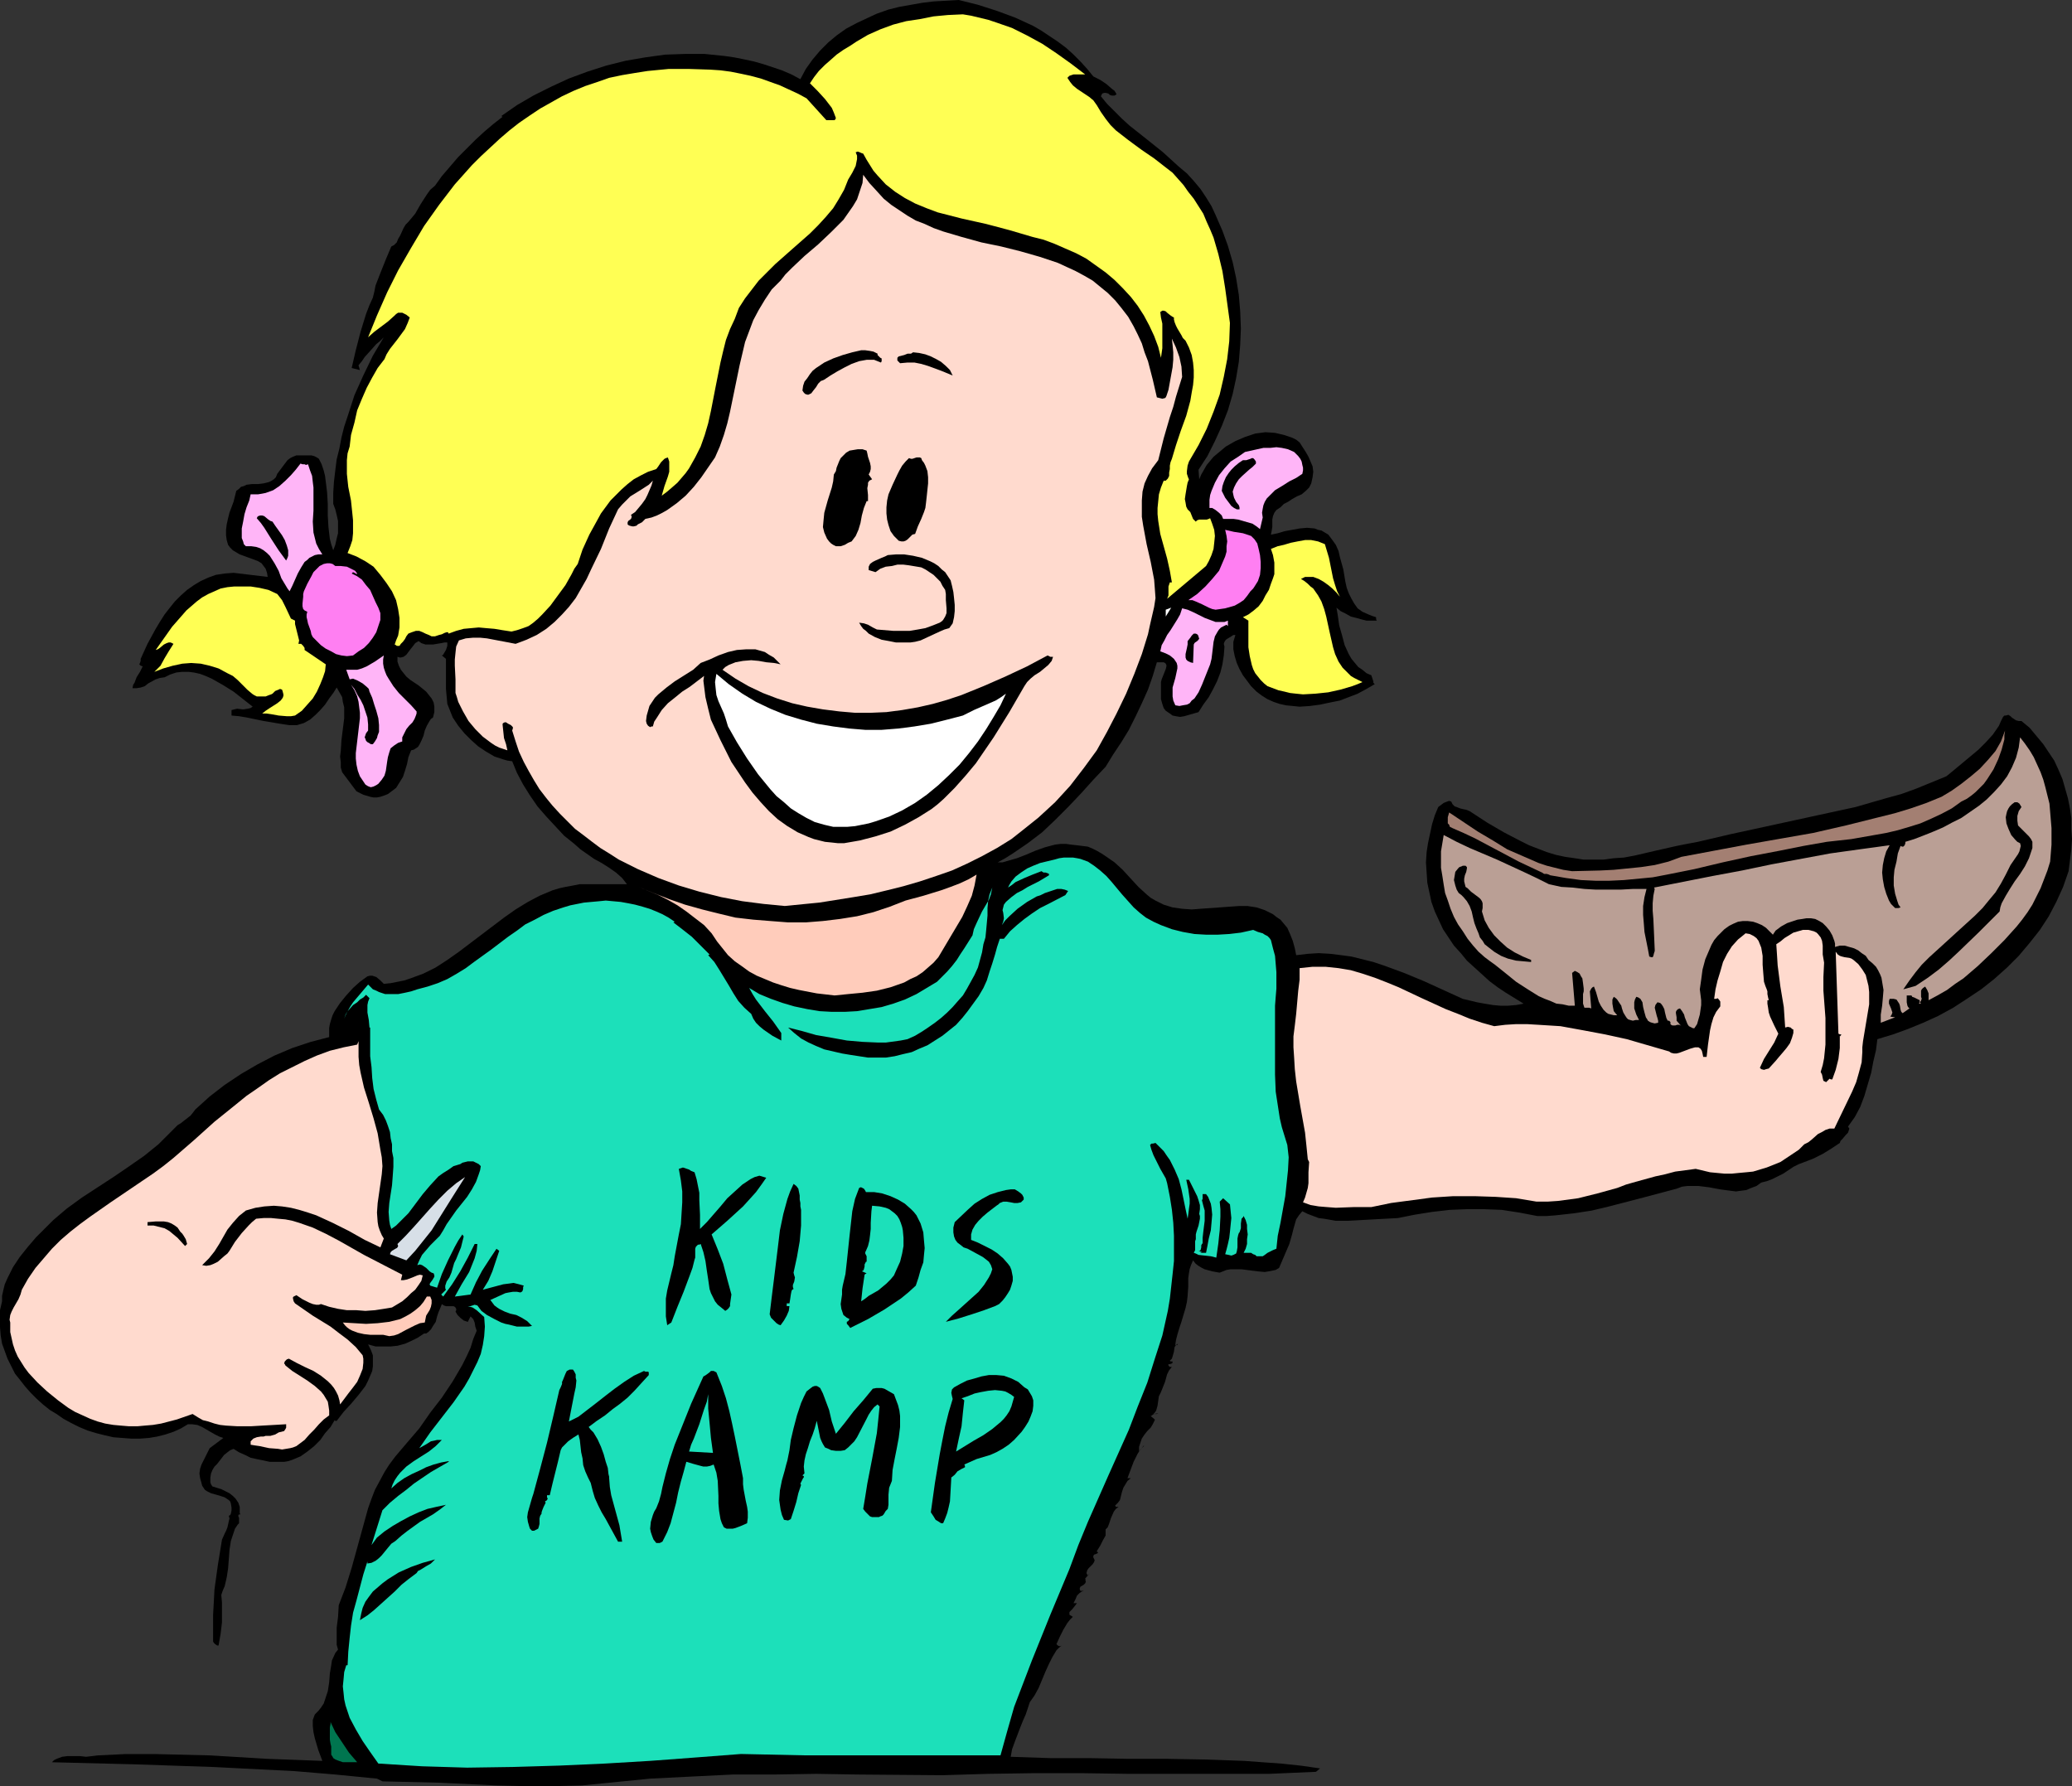
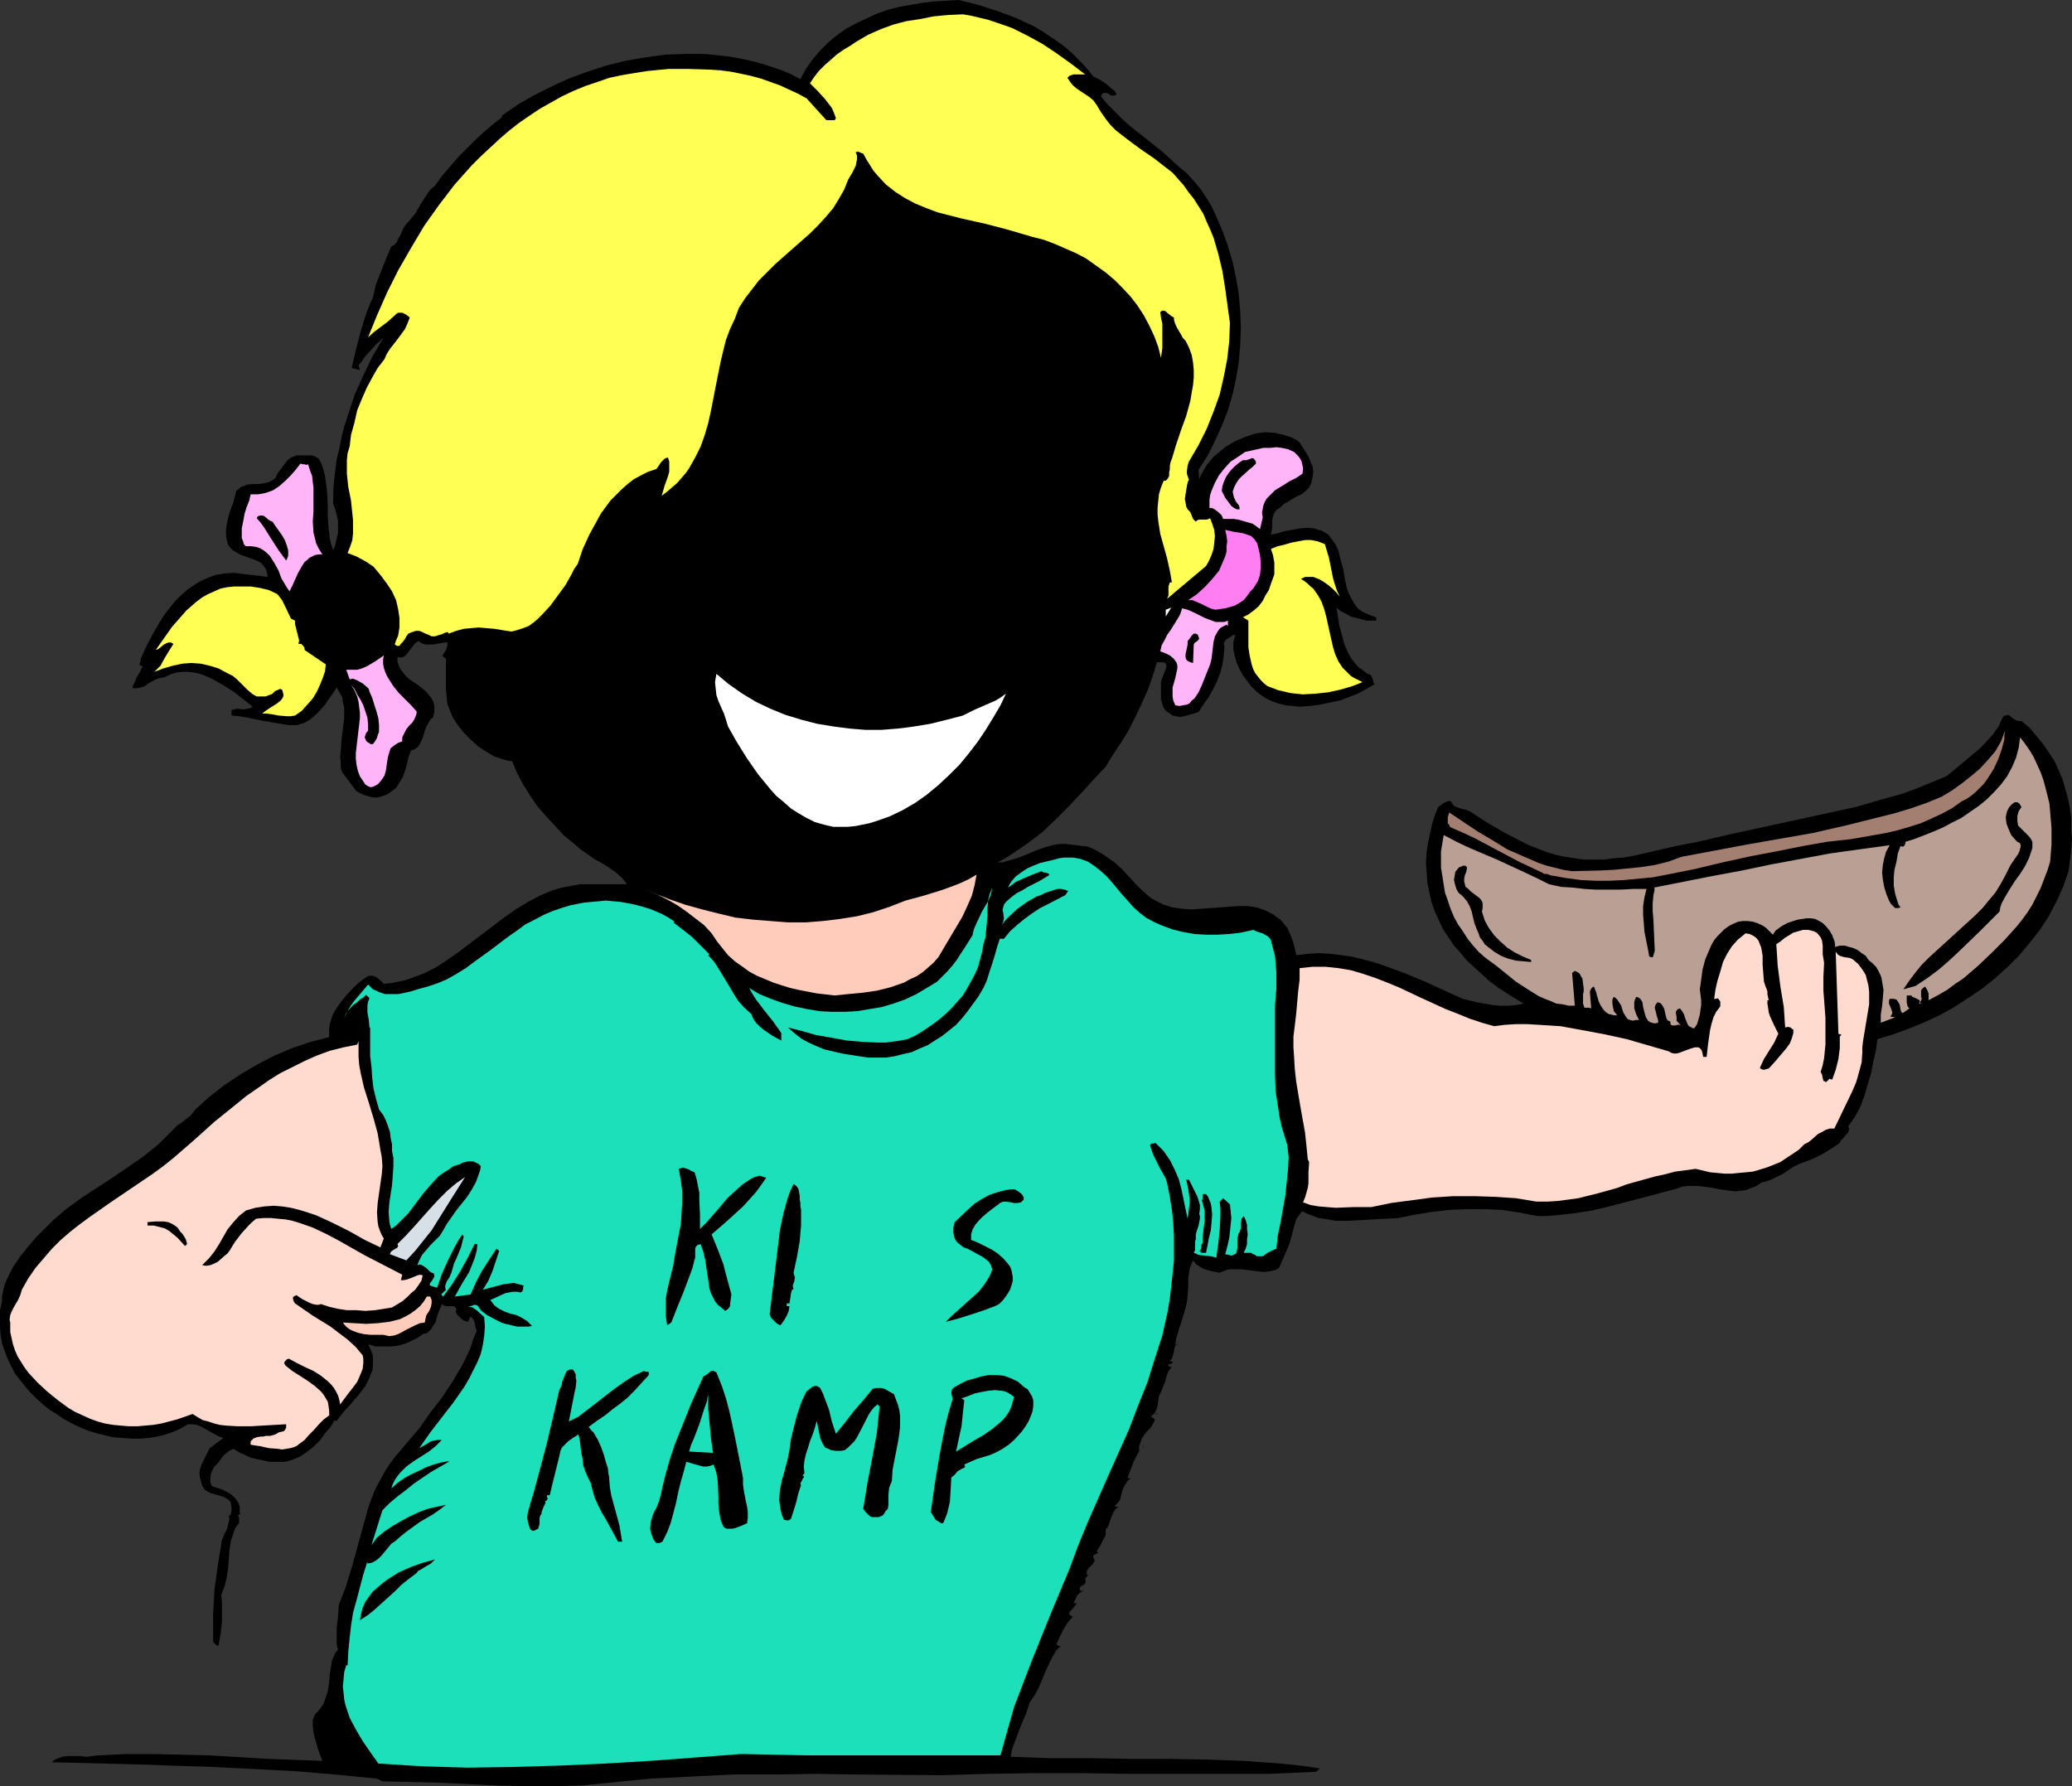
<svg xmlns="http://www.w3.org/2000/svg" xmlns:ns1="http://sodipodi.sourceforge.net/DTD/sodipodi-0.dtd" xmlns:ns2="http://www.inkscape.org/namespaces/inkscape" version="1.0" width="129.724mm" height="111.827mm" id="svg47" ns1:docname="Kids Camp - Crafts.wmf">
  <rect width="100%" height="100%" fill="#333333" stroke="none" />
  <ns1:namedview id="namedview47" pagecolor="#ffffff" bordercolor="#000000" borderopacity="0.25" ns2:showpageshadow="2" ns2:pageopacity="0.0" ns2:pagecheckerboard="0" ns2:deskcolor="#d1d1d1" ns2:document-units="mm" />
  <defs id="defs1">
    <pattern id="WMFhbasepattern" patternUnits="userSpaceOnUse" width="6" height="6" x="0" y="0" />
  </defs>
  <path style="fill:#000000;fill-opacity:1;fill-rule:evenodd;stroke:none" d="m 12.605,288.716 3.232,-2.747 3.555,-2.585 3.717,-2.423 3.717,-2.423 3.555,-2.423 3.717,-2.585 3.394,-2.747 1.616,-1.616 1.616,-1.616 0.646,-0.646 0.646,-0.646 0.808,-0.485 0.808,-0.646 1.454,-1.131 0.646,-0.808 0.485,-0.646 3.394,-3.07 3.555,-2.747 3.878,-2.585 3.878,-2.262 4.04,-2.1 4.202,-1.777 4.363,-1.454 4.363,-1.131 v -1.131 -0.969 l 0.162,-0.969 0.323,-1.131 0.323,-0.969 0.485,-0.969 1.293,-1.939 1.454,-1.777 1.616,-1.777 1.616,-1.454 1.778,-1.293 0.646,-0.162 H 88.072 l 0.485,0.162 0.485,0.162 0.97,0.808 0.808,0.808 1.616,-0.162 1.616,-0.323 1.616,-0.323 1.454,-0.485 3.07,-1.131 2.909,-1.454 2.747,-1.777 2.747,-1.939 10.666,-8.078 2.747,-1.939 2.909,-1.777 2.747,-1.454 3.07,-1.293 1.616,-0.485 1.454,-0.323 1.778,-0.323 1.616,-0.323 v 0 h 11.15 v 0 l -1.131,-1.454 -1.454,-1.293 -1.616,-1.131 -1.778,-1.131 -1.778,-0.969 -1.616,-1.131 -1.616,-1.131 -1.454,-1.293 -2.424,-1.939 -2.101,-2.262 -2.101,-2.262 -2.101,-2.423 -1.778,-2.585 -1.616,-2.585 -1.454,-2.747 -1.131,-2.747 -1.131,-0.162 -1.131,-0.323 -1.939,-0.646 -1.939,-1.131 -1.939,-1.293 -1.616,-1.454 -1.616,-1.616 -1.454,-1.777 -1.293,-1.939 -0.646,-1.616 -0.646,-1.616 -0.162,-1.777 -0.162,-1.777 v -7.109 l -0.97,-0.808 0.323,-0.162 0.162,-0.323 0.485,-0.808 0.323,-0.969 v -0.808 h -0.646 l -0.808,0.162 -0.97,0.162 -0.97,0.162 h -0.808 -0.97 l -0.97,-0.323 -0.646,-0.485 -0.808,0.485 -0.485,0.646 -0.646,0.808 -0.485,0.646 -0.485,0.646 -0.646,0.485 -0.646,0.162 h -0.323 l -0.485,-0.162 v 1.131 l 0.323,0.969 0.485,0.969 0.646,0.808 0.646,0.808 0.97,0.808 1.939,1.293 1.778,1.454 0.646,0.808 0.646,0.808 0.485,0.969 0.162,0.969 v 1.293 l -0.162,0.646 -0.162,0.646 -0.485,0.323 -0.323,0.485 -0.646,1.131 -0.485,1.131 -0.323,1.293 -0.485,1.131 -0.485,0.969 -0.323,0.485 -0.485,0.323 -0.485,0.323 -0.646,0.162 -0.646,1.616 -0.323,1.616 -0.485,1.616 -0.485,1.454 -0.808,1.293 -0.808,1.293 -0.646,0.485 -0.646,0.485 -0.646,0.485 -0.808,0.323 -0.97,0.323 -0.808,0.162 H 88.395 l -0.808,-0.162 -1.616,-0.485 -1.616,-0.808 -3.394,-4.524 -0.323,-1.131 v -1.293 l -0.162,-1.293 0.162,-1.293 0.162,-2.585 0.323,-2.585 0.323,-2.585 v -1.293 -1.293 l -0.323,-1.293 -0.162,-1.131 -0.646,-1.131 -0.646,-1.131 -0.808,1.293 -0.97,1.293 -0.97,1.454 -1.131,1.293 -1.131,1.131 -1.293,1.131 -1.454,0.808 -1.616,0.485 h -1.939 l -2.101,-0.323 -3.878,-0.646 -3.878,-0.808 -1.939,-0.323 -1.778,-0.162 v -1.293 l 0.646,-0.162 0.646,-0.162 1.454,0.162 1.131,-0.162 0.646,-0.162 0.485,-0.323 -2.262,-1.777 -2.262,-1.777 -2.586,-1.616 -2.586,-1.454 -1.454,-0.646 -1.293,-0.485 -1.454,-0.323 -1.293,-0.162 h -1.454 l -1.454,0.162 -1.454,0.485 -1.293,0.646 -1.131,0.162 -0.97,0.323 -1.778,0.969 -0.808,0.646 -0.97,0.323 -0.97,0.162 h -0.97 l 0.162,-0.808 0.323,-0.485 0.485,-1.293 0.808,-1.293 0.646,-1.293 -0.485,-0.162 -0.162,-0.162 -0.162,-0.162 0.162,-0.323 0.162,-0.485 v -0.323 -0.162 l 1.616,-3.554 1.939,-3.554 0.97,-1.616 1.131,-1.777 1.131,-1.454 1.293,-1.616 1.454,-1.454 1.454,-1.293 1.616,-1.131 1.616,-0.969 1.778,-0.808 1.778,-0.646 2.101,-0.323 2.101,-0.162 8.08,0.969 -0.162,-0.969 -0.323,-0.969 -0.485,-0.646 -0.485,-0.646 -0.808,-0.485 -0.808,-0.323 -1.778,-0.646 -1.778,-0.646 -0.808,-0.485 -0.808,-0.485 -0.646,-0.646 -0.485,-0.646 -0.323,-1.131 -0.162,-1.131 v -1.293 l 0.162,-1.293 0.323,-1.454 0.323,-1.293 0.97,-2.585 0.646,-2.585 0.646,-0.485 0.485,-0.485 0.646,-0.162 0.646,-0.323 1.293,-0.162 h 1.454 l 1.293,-0.162 1.293,-0.323 0.646,-0.323 0.485,-0.323 0.485,-0.485 0.323,-0.808 0.97,-1.293 0.485,-0.646 0.485,-0.646 0.485,-0.646 0.646,-0.485 0.646,-0.323 0.808,-0.323 h 2.909 0.646 l 0.646,0.162 0.646,0.323 0.485,0.323 0.646,1.293 0.485,1.454 0.323,1.293 0.162,1.293 0.323,2.585 0.162,2.747 v 2.747 l 0.162,2.747 0.323,2.747 0.323,1.293 0.485,1.454 0.485,-1.293 0.323,-1.454 0.323,-1.293 v -1.454 -1.454 l -0.323,-1.454 -0.323,-1.293 -0.485,-1.293 v -2.585 l 0.162,-2.585 0.323,-2.747 0.323,-2.585 0.646,-2.585 0.485,-2.585 0.646,-2.585 0.808,-2.423 1.616,-5.009 2.101,-4.685 2.262,-4.685 2.586,-4.362 -0.97,0.969 -0.808,0.646 -1.293,1.454 -1.454,1.616 -0.646,0.969 -0.808,0.969 0.323,1.131 -1.939,-0.485 0.485,-2.1 0.485,-2.1 1.131,-4.362 0.646,-2.1 0.646,-2.1 0.808,-2.1 0.808,-1.777 0.323,-1.293 0.323,-1.616 1.131,-2.908 1.293,-3.231 1.293,-3.07 0.646,-0.323 0.646,-0.646 0.323,-0.808 0.485,-0.808 0.808,-1.777 0.485,-0.808 0.646,-0.646 0.808,-0.969 0.808,-0.969 1.293,-2.262 1.454,-2.262 0.808,-1.131 1.131,-0.969 1.616,-2.262 1.939,-2.262 1.939,-2.262 1.939,-1.939 2.101,-2.1 2.101,-1.939 2.101,-1.777 2.262,-1.777 -0.323,-0.162 3.717,-2.585 3.878,-2.262 4.202,-2.1 4.202,-1.939 4.363,-1.616 4.525,-1.454 4.525,-1.131 4.686,-0.808 4.686,-0.646 4.686,-0.162 h 4.686 l 4.686,0.485 2.262,0.323 2.424,0.485 2.262,0.485 2.262,0.646 4.363,1.454 2.262,0.969 2.101,1.131 1.293,-2.423 1.616,-2.262 1.778,-2.1 1.939,-1.939 1.939,-1.616 2.262,-1.616 2.424,-1.293 2.424,-1.131 2.424,-1.131 2.747,-0.969 2.586,-0.646 2.747,-0.485 2.747,-0.485 2.747,-0.323 2.909,-0.162 L 226.886,0 l 4.525,1.131 4.525,1.454 4.363,1.616 2.101,0.969 2.101,0.969 1.939,1.131 1.939,1.293 1.939,1.293 1.939,1.454 1.616,1.454 1.778,1.777 1.616,1.777 1.454,1.777 1.616,0.808 1.454,0.969 1.293,1.131 0.646,0.485 0.485,0.808 -0.485,0.323 h -0.646 l -0.485,-0.162 -0.323,-0.323 -0.646,-0.162 h -0.323 l -0.485,0.162 -0.162,0.323 -0.162,0.323 1.454,1.777 1.778,1.777 1.778,1.777 1.778,1.616 3.878,3.07 4.04,3.231 3.717,3.393 1.939,1.616 1.616,1.777 1.616,1.939 1.293,1.939 1.293,2.1 0.97,2.1 1.616,3.716 1.293,3.554 1.131,3.878 0.808,3.716 0.646,4.039 0.323,3.878 0.162,4.039 -0.162,3.878 -0.323,4.039 -0.646,3.878 -0.808,3.716 -1.131,3.878 -1.454,3.716 -1.616,3.554 -1.778,3.554 -2.101,3.231 0.162,2.262 0.485,-1.131 0.646,-1.131 0.646,-1.131 0.808,-0.969 0.808,-0.969 0.97,-0.808 1.939,-1.616 2.262,-1.293 2.262,-0.969 2.424,-0.808 2.424,-0.323 2.262,0.162 2.101,0.485 0.97,0.323 0.97,0.323 0.97,0.485 0.808,0.646 1.454,2.262 0.646,1.131 0.485,1.131 0.485,1.131 0.162,1.293 -0.162,1.293 -0.323,1.454 -0.485,0.969 -0.808,0.808 -0.97,0.808 -1.131,0.485 -1.131,0.646 -0.97,0.646 -0.97,0.485 -0.808,0.808 -0.485,0.323 -0.485,0.323 -0.485,0.646 -0.323,0.808 -0.162,0.808 v 1.777 l -0.162,0.969 -0.162,0.808 1.616,-0.323 1.616,-0.485 1.778,-0.323 1.778,-0.323 1.778,-0.162 1.778,0.162 0.808,0.323 0.808,0.162 0.808,0.485 0.808,0.485 0.97,1.293 0.808,1.131 0.646,1.454 0.323,1.454 0.808,2.908 0.485,2.908 0.323,1.454 0.485,1.293 0.646,1.293 0.646,1.131 0.808,1.131 1.131,0.808 1.454,0.646 0.808,0.323 0.97,0.323 v 0.485 l 0.162,0.323 h -2.424 l -1.293,-0.323 -1.131,-0.323 -1.293,-0.323 -1.131,-0.646 -1.293,-0.646 -0.97,-0.808 0.323,1.939 0.323,2.262 0.646,2.262 0.646,2.423 0.97,2.1 0.646,1.131 0.808,0.969 0.808,0.969 0.97,0.646 0.97,0.808 1.131,0.485 0.162,0.485 0.162,0.485 0.162,0.485 v 0.323 l 0.323,0.323 -1.939,1.131 -2.101,1.131 -2.101,0.808 -2.101,0.808 -2.424,0.485 -2.262,0.485 -2.424,0.323 -2.424,0.162 -1.616,-0.162 -1.616,-0.162 -1.454,-0.323 -1.454,-0.485 -1.454,-0.646 -1.293,-0.808 -1.293,-0.969 -1.293,-1.293 -0.97,-1.293 -0.97,-1.293 -0.808,-1.454 -0.646,-1.454 -0.485,-1.616 -0.323,-1.616 v -1.777 l 0.485,-1.616 h -0.485 l -0.485,0.323 -0.808,0.485 -0.485,0.323 -0.323,0.485 -0.162,0.485 0.162,0.646 -0.162,2.1 -0.323,2.1 -0.485,1.939 -0.808,2.1 -0.97,1.939 -0.97,1.777 -1.293,1.777 -1.131,1.777 -3.394,0.969 -0.97,0.162 -0.97,-0.162 -0.808,-0.162 -0.646,-0.485 -0.97,-0.646 -0.485,-0.646 -0.323,-0.969 -0.323,-1.131 v -2.1 -0.969 -0.969 l 0.162,-0.646 0.323,-0.808 0.646,-1.616 0.162,-0.646 v -0.323 l -0.162,-0.323 -0.162,-0.162 -0.323,-0.162 h -0.485 -0.646 -0.485 l -0.97,3.231 -1.131,3.231 -1.454,3.231 -1.454,3.07 -1.616,3.231 -1.778,2.908 -1.939,2.908 -1.778,2.908 -2.909,3.07 -2.909,3.231 -3.07,3.231 -3.07,3.07 -3.07,2.908 -3.394,2.585 -3.555,2.423 -1.778,1.131 -1.778,0.969 h 1.131 l 1.131,-0.323 2.262,-0.646 2.101,-0.808 2.262,-0.969 2.262,-0.808 2.424,-0.646 1.293,-0.162 h 1.293 l 1.131,0.162 1.454,0.162 1.293,0.162 1.293,0.162 1.131,0.485 0.97,0.485 1.131,0.646 0.97,0.646 2.101,1.454 1.939,1.777 1.778,1.939 1.939,2.1 1.939,1.777 0.97,0.808 1.131,0.646 0.97,0.485 0.97,0.485 2.101,0.646 2.262,0.323 2.262,0.162 2.101,-0.162 4.525,-0.323 2.262,-0.162 2.262,-0.162 h 2.101 l 2.101,0.323 1.939,0.646 0.97,0.485 0.97,0.485 0.808,0.646 0.97,0.646 0.808,0.969 0.808,0.969 0.646,1.454 0.646,1.616 0.485,1.777 0.323,1.616 2.747,-0.323 2.586,-0.162 2.747,0.162 2.586,0.323 2.424,0.323 2.586,0.646 2.586,0.646 2.424,0.808 4.848,1.777 4.686,1.939 9.211,4.201 3.394,0.808 1.778,0.323 1.939,0.323 1.778,0.162 h 1.778 l 1.939,-0.162 1.778,-0.323 -2.101,-1.293 -2.101,-1.293 -1.939,-1.293 -1.939,-1.454 -1.778,-1.616 -1.778,-1.616 -1.778,-1.616 -1.454,-1.777 -1.616,-1.777 -1.293,-1.939 -1.293,-1.939 -0.97,-2.1 -0.97,-2.1 -0.808,-2.262 -0.485,-2.262 -0.485,-2.262 -0.162,-2.423 -0.162,-2.423 0.162,-2.423 0.323,-2.1 0.485,-2.262 0.485,-2.262 0.646,-2.1 0.808,-1.939 0.646,-0.485 0.646,-0.485 0.808,-0.323 0.485,-0.162 0.485,0.162 0.323,0.646 0.485,0.485 0.485,0.162 0.808,0.323 0.646,0.162 0.808,0.162 0.808,0.323 0.485,0.323 3.717,2.423 3.878,2.262 4.04,2.1 1.939,0.969 2.101,0.808 2.101,0.808 2.101,0.646 2.262,0.485 2.262,0.323 2.101,0.323 h 2.424 2.262 l 2.424,-0.323 2.424,-0.162 2.586,-0.485 4.848,-1.131 5.01,-1.131 2.424,-0.485 2.586,-0.485 7.595,-1.777 7.434,-1.616 7.434,-1.616 7.434,-1.616 7.434,-1.616 7.272,-2.1 3.555,-0.969 3.555,-1.293 3.555,-1.454 3.555,-1.454 1.778,-1.454 1.939,-1.616 3.878,-3.231 1.778,-1.777 1.616,-1.777 1.454,-2.1 0.485,-1.131 0.485,-0.969 0.323,-0.323 h 0.323 l 0.646,-0.162 0.485,0.323 0.323,0.323 0.97,0.646 0.646,0.162 h 0.646 l 1.939,1.616 1.616,1.939 1.616,1.939 1.293,1.939 1.293,1.939 0.97,2.1 0.97,2.262 0.646,2.262 0.646,2.262 0.485,2.423 0.323,2.262 v 2.585 l 0.162,2.423 -0.162,2.423 -0.323,2.585 -0.323,2.585 -1.293,3.716 -1.616,3.554 -1.778,3.393 -2.101,3.231 -2.424,3.07 -2.586,3.07 -2.747,2.747 -3.07,2.747 -3.07,2.423 -3.394,2.262 -3.232,2.1 -3.555,1.939 -3.555,1.616 -3.555,1.454 -3.555,1.293 -3.717,1.131 -0.323,2.585 -0.646,2.747 -0.485,2.585 -0.808,2.747 -0.808,2.747 -0.97,2.585 -1.293,2.423 -1.616,2.262 0.323,0.485 -0.162,0.485 -0.162,0.485 -0.485,0.485 -0.808,0.969 -0.485,0.485 -0.162,0.485 -1.939,1.293 -2.101,1.293 -2.262,1.131 -2.101,0.808 -1.293,0.485 -1.293,0.646 -2.424,1.616 -1.293,0.646 -1.293,0.646 -1.293,0.485 -1.293,0.323 -1.131,0.808 -1.293,0.485 -1.131,0.485 -1.293,0.162 -1.131,0.162 -1.293,-0.162 -2.424,-0.323 -2.586,-0.485 -2.586,-0.323 h -1.293 -1.293 l -1.293,0.162 -1.293,0.485 -7.918,2.1 -8.08,2.1 -4.04,0.969 -4.202,0.646 -4.363,0.485 -2.101,0.162 h -2.262 l -4.202,-0.808 -4.202,-0.646 -4.202,-0.162 h -4.04 l -4.04,0.162 -4.202,0.485 -4.04,0.646 -4.04,0.808 -5.979,0.323 -2.909,0.162 -2.909,0.162 h -2.909 l -2.747,-0.485 -1.293,-0.162 -1.293,-0.485 -1.293,-0.485 -1.293,-0.646 -0.808,0.969 -0.646,0.969 -0.323,1.131 -0.323,1.131 -0.323,1.293 -0.323,1.131 -0.323,1.131 -0.485,1.131 -1.939,4.524 -0.808,0.485 -0.808,0.162 -0.808,0.162 -0.97,0.162 -1.778,-0.162 -3.717,-0.485 h -1.778 -0.808 l -0.97,0.162 -0.808,0.323 -0.808,0.323 -1.778,-0.323 -1.778,-0.485 -0.646,-0.323 -0.808,-0.485 -0.646,-0.485 -0.646,-0.808 -0.485,1.131 -0.323,0.969 -0.162,0.969 -0.162,1.131 v 2.1 l -0.162,2.262 -0.162,1.293 -0.323,1.454 -0.97,3.231 -0.485,1.454 -0.485,1.616 -0.323,1.293 -0.162,1.131 h 0.162 0.323 l 0.162,-0.323 -0.485,0.323 -0.323,0.485 -0.162,1.131 -0.323,1.131 -0.162,0.485 -0.485,0.485 0.162,0.162 h 0.485 v 0.323 l -0.162,0.162 -0.485,0.162 h -0.323 v 0.162 0.162 l 0.323,0.323 h 0.485 l -0.646,0.808 -0.485,0.969 -0.485,1.777 -0.646,1.616 -0.323,0.808 -0.485,0.969 -0.323,2.262 -0.323,1.131 -0.323,0.485 -0.323,0.323 1.131,-0.162 -0.323,0.162 h -0.162 -0.485 l -0.323,0.162 -0.162,0.162 -0.323,0.162 0.97,0.808 v 0.162 l -0.485,0.969 -0.485,0.808 -0.808,0.808 -0.646,0.808 -0.646,0.969 -0.323,0.969 -0.323,0.969 v 0.485 0.646 l 1.131,-1.454 v 0.162 l -0.808,0.808 -0.646,0.969 -0.97,1.939 -1.454,3.878 h 0.808 l -0.808,0.646 -0.485,0.808 -0.485,0.808 -0.323,0.969 -0.485,1.939 -0.485,0.646 -0.646,0.646 0.162,0.323 h 0.323 0.323 l -0.646,0.485 -0.485,0.646 -0.646,1.454 -0.485,1.454 -0.323,0.808 -0.485,0.485 v 0.808 0.646 l -0.646,1.131 -0.646,1.293 -0.808,1.293 0.323,0.323 v 0 l -0.162,0.162 -0.323,0.162 -0.485,0.162 -0.162,0.323 v 0.323 l 0.162,0.323 0.162,0.323 -0.162,0.485 -0.323,0.485 -0.485,0.485 -0.485,0.485 -0.323,0.485 -0.162,0.646 0.162,0.323 0.162,0.323 0.485,-0.646 -1.131,1.293 0.162,0.323 h -0.162 l 0.162,0.323 v 0.162 l -0.162,0.323 -0.323,0.323 -0.808,0.485 -0.162,0.485 0.162,0.485 h 0.808 l -0.485,0.162 -0.485,0.323 -0.646,0.646 -0.323,0.808 -0.485,0.969 h 0.808 l -0.485,0.646 -0.646,0.808 -0.646,0.646 v 0.323 0.323 l 0.808,0.485 -0.646,0.646 -0.646,0.808 -0.97,1.616 -0.808,1.616 -0.808,1.777 0.323,0.323 0.323,0.162 h 0.323 l 0.323,-0.162 -0.646,0.485 -0.646,0.646 -0.97,1.616 -0.808,1.616 -0.808,1.777 -1.616,3.878 -0.97,1.777 -1.131,1.616 -0.485,1.454 -0.485,1.454 -0.646,1.454 -0.323,0.808 -0.323,0.808 -1.293,3.393 -0.646,1.777 -0.323,1.777 9.534,0.323 h 9.373 l 9.211,0.162 h 9.05 l 9.05,0.162 9.05,0.323 4.363,0.323 4.525,0.323 4.525,0.485 4.525,0.646 -0.97,0.808 -11.15,0.485 H 289.102 266.963 l -11.15,-0.162 h -10.989 l -10.989,0.162 -10.827,0.323 -20.038,-0.162 -9.858,-0.162 -10.019,0.162 h -9.696 l -9.858,0.485 -9.696,0.485 -4.848,0.485 -4.848,0.485 -6.464,0.646 -6.626,0.162 h -6.787 l -6.787,-0.162 -13.413,-0.646 -6.787,-0.162 -6.787,-0.162 -1.293,-0.646 -9.858,-0.969 -9.696,-0.808 -9.534,-0.485 -9.534,-0.485 -19.069,-0.646 -19.23,-0.485 0.485,-0.485 0.646,-0.323 1.293,-0.485 1.293,-0.162 h 2.909 l 1.454,0.162 1.454,-0.162 1.293,-0.162 6.626,-0.323 h 6.787 l 6.626,0.162 6.626,0.162 13.413,0.808 13.09,0.485 -0.485,-1.293 -0.485,-1.293 -0.808,-2.747 -0.323,-1.454 -0.162,-1.454 v -1.454 l 0.485,-1.293 0.808,-0.808 0.646,-0.808 0.646,-0.969 0.323,-0.969 0.646,-1.939 0.323,-2.1 0.162,-2.1 0.323,-1.939 0.162,-1.131 0.808,-1.777 0.646,-0.808 -0.323,-1.131 v -1.293 -2.747 l 0.323,-2.585 0.162,-2.747 0.808,-2.1 0.808,-2.1 1.454,-4.685 1.293,-4.685 1.293,-4.685 1.293,-4.685 0.808,-2.262 0.808,-2.1 1.131,-2.1 1.131,-2.1 1.131,-1.777 1.454,-1.939 2.747,-3.231 2.909,-3.393 2.586,-3.716 2.747,-3.554 2.586,-3.878 2.262,-3.878 0.97,-1.939 0.97,-2.1 0.646,-2.1 0.808,-1.939 -0.323,-0.969 -0.162,-0.969 -0.323,-0.808 -0.646,-0.646 -0.646,1.293 -0.97,-0.323 -0.808,-0.646 -0.646,-0.646 -0.485,-0.808 0.162,-0.323 v -0.323 l -0.162,-0.323 -0.162,-0.162 -0.323,-0.162 h -0.485 -0.646 -0.646 l -0.485,-0.162 -0.485,-0.323 -0.323,0.808 -0.485,1.131 -0.323,0.969 -0.323,1.293 -0.646,0.969 -0.485,0.808 -0.646,0.646 -0.485,0.323 h -0.485 l -1.454,0.969 -1.616,0.808 -1.454,0.646 -1.778,0.485 -1.616,0.162 h -1.778 -1.778 l -1.778,-0.485 0.646,1.293 0.485,1.293 v 1.293 1.293 l -0.162,1.131 -0.485,1.131 -0.485,1.131 -0.646,1.293 -1.616,2.1 -1.778,2.1 -1.778,1.939 -1.616,2.1 h -0.323 l -0.162,-0.162 -0.97,1.616 -1.293,1.454 -1.131,1.616 -1.454,1.454 -1.616,1.293 -1.616,1.131 -1.939,0.808 -0.97,0.323 -0.97,0.162 h -1.616 -1.778 l -1.454,-0.323 -1.616,-0.323 -1.454,-0.323 -1.293,-0.646 -1.454,-0.646 -1.293,-0.808 -0.808,0.323 -0.646,0.485 -0.808,0.646 -0.485,0.646 -1.131,1.454 -0.646,0.646 -0.485,0.808 -0.323,0.808 -0.162,0.969 v 1.131 l 0.162,0.485 0.323,0.485 2.101,0.646 0.97,0.485 0.97,0.485 0.808,0.646 0.646,0.646 0.646,0.969 0.323,0.969 v 1.454 l 0.162,0.323 h -0.323 l -0.162,0.162 v 0.323 l 0.162,0.323 v 0.808 0.485 l -0.323,0.323 -0.646,0.969 -0.323,0.969 -0.646,1.939 -0.323,2.1 -0.323,4.362 -0.323,2.1 -0.485,2.1 -0.485,1.131 -0.323,0.969 0.162,1.777 v 1.616 1.454 1.616 l -0.323,2.747 -0.485,2.747 h -0.323 l -0.485,-0.323 -0.323,-0.323 -0.162,-0.323 v -3.231 -3.07 l 0.162,-2.908 0.162,-3.07 0.808,-5.816 0.97,-5.978 0.646,-1.454 0.323,-0.646 0.323,-0.808 0.323,-1.454 0.162,-0.646 -0.162,-0.646 0.323,-0.162 0.162,-0.323 0.162,-0.808 v -0.646 l -0.162,-0.969 -0.162,-0.485 -0.323,-0.323 -0.97,-0.646 -0.97,-0.323 -1.131,-0.323 -1.131,-0.323 -0.97,-0.485 -0.485,-0.323 -0.323,-0.485 -0.323,-0.485 -0.162,-0.646 -0.323,-1.131 -0.162,-1.131 0.162,-1.131 0.323,-0.969 0.97,-1.939 0.97,-1.939 3.232,-2.423 -0.97,-0.323 -0.97,-0.485 -1.131,-0.646 -1.939,-1.131 -1.131,-0.485 -1.131,-0.162 H 44.44 l -1.616,0.969 -1.778,0.808 -1.939,0.646 -1.939,0.485 -1.939,0.323 -2.101,0.162 h -2.101 l -2.101,-0.162 -2.101,-0.162 -2.101,-0.485 -1.939,-0.485 -2.101,-0.646 -1.939,-0.808 -1.939,-0.969 -1.778,-0.969 -1.616,-1.131 -1.616,-0.969 -1.616,-1.293 L 8.726,331.046 7.272,329.592 5.979,328.138 4.848,326.684 3.555,325.068 2.747,323.453 1.778,321.514 1.131,319.737 0.485,317.959 0.162,316.021 0,314.082 v -1.939 -2.1 l 0.485,-2.1 v -1.293 l 0.323,-1.454 0.323,-1.293 0.646,-1.454 0.646,-1.293 0.646,-1.293 1.616,-2.423 1.939,-2.423 1.939,-2.262 2.101,-2.1 z" id="path1" />
  <path style="fill:#ffdace;fill-opacity:1;fill-rule:evenodd;stroke:none" d="m 5.171,305.196 1.454,-2.585 1.778,-2.585 1.939,-2.262 1.939,-2.262 2.101,-2.1 2.262,-1.939 2.262,-1.777 2.424,-1.777 4.848,-3.393 5.01,-3.393 5.01,-3.393 2.424,-1.777 2.424,-1.939 2.424,-2.1 2.424,-2.1 4.848,-4.362 5.01,-4.039 2.586,-2.1 2.586,-1.777 2.747,-1.939 2.586,-1.616 2.909,-1.454 2.909,-1.454 2.909,-1.293 3.07,-1.131 3.232,-0.808 3.232,-0.646 0.323,-0.808 v 1.939 1.777 l 0.162,1.939 0.323,1.777 0.808,3.554 1.131,3.554 1.131,3.716 0.97,3.554 0.646,3.878 0.323,1.777 0.162,2.1 -0.162,1.939 -0.323,2.262 -0.646,4.524 -0.162,2.262 0.162,2.262 0.162,0.969 0.323,0.969 0.485,1.131 0.485,0.808 -0.808,2.1 -3.717,-1.777 -3.717,-2.1 -3.878,-1.939 -3.878,-1.777 -1.939,-0.646 -2.101,-0.646 -1.939,-0.485 -2.101,-0.323 -1.939,-0.162 -2.262,0.162 -2.101,0.323 -2.262,0.646 -0.808,0.646 -0.808,0.646 -1.454,1.616 -1.293,1.616 -1.939,3.393 -1.131,1.777 -1.293,1.616 -0.808,0.808 -0.808,0.808 0.97,0.162 0.97,-0.162 0.808,-0.323 0.97,-0.485 1.454,-1.293 0.808,-0.646 0.485,-0.646 1.293,-2.1 1.616,-2.1 1.616,-1.777 0.808,-0.808 0.97,-0.808 1.778,-0.162 h 1.778 l 1.616,0.162 1.778,0.162 1.616,0.323 1.616,0.485 3.232,1.131 3.07,1.454 3.07,1.616 5.979,3.393 9.05,4.685 -0.323,1.293 h 0.646 l 0.808,-0.162 1.293,-0.485 1.131,-0.485 0.646,-0.162 0.646,0.162 -0.323,1.293 -0.646,0.969 -0.808,1.131 -0.97,0.808 -0.97,0.969 -1.131,0.969 -2.424,1.454 -1.939,0.323 -2.101,0.323 -2.262,0.162 -2.101,-0.162 h -2.262 l -2.101,-0.323 -2.101,-0.485 -1.939,-0.646 -0.485,0.162 h -0.646 l -0.808,-0.162 -0.808,-0.323 -1.616,-0.808 -1.454,-0.969 -0.323,0.162 -0.323,0.162 -0.162,0.162 v 0.323 l 0.162,0.646 0.323,0.485 2.101,1.454 2.101,1.454 2.101,1.293 2.101,1.293 2.101,1.616 1.939,1.454 1.939,1.777 1.616,1.939 0.162,0.808 v 0.969 l -0.162,1.454 -0.646,1.616 -0.646,1.454 -0.97,1.293 -1.131,1.454 -1.939,2.585 -0.162,-0.969 -0.323,-1.131 -0.485,-0.969 -0.485,-0.808 -0.646,-0.808 -0.808,-0.808 -1.616,-1.293 -1.778,-1.131 -2.101,-0.969 -1.939,-0.969 -1.778,-0.969 -0.485,0.162 -0.485,0.485 -0.162,0.485 0.162,0.162 0.162,0.323 1.616,1.293 1.778,1.131 1.778,1.131 1.778,1.293 1.454,1.293 0.646,0.808 0.485,0.808 0.485,0.808 0.162,0.969 0.162,1.131 v 1.131 l -1.293,0.969 -1.131,1.131 -1.131,1.293 -1.131,1.131 -1.131,1.293 -1.293,0.969 -0.646,0.485 -0.808,0.323 -0.646,0.162 -0.97,0.162 -0.97,0.162 -0.97,-0.162 -2.101,-0.162 -2.262,-0.485 -1.131,-0.162 -0.97,-0.162 v -0.485 -0.323 l 0.323,-0.323 0.323,-0.323 0.808,-0.323 0.97,-0.162 h 0.646 l 0.485,-0.162 h 1.131 l 1.131,-0.323 0.808,-0.485 0.646,-0.162 0.646,-0.162 0.323,-0.485 0.162,-0.323 v -0.323 -0.485 l -2.747,0.162 -2.909,0.162 -2.747,0.162 h -3.07 l -2.747,-0.162 -1.454,-0.162 -1.293,-0.323 -1.454,-0.485 -1.293,-0.323 -1.131,-0.646 -1.293,-0.808 -3.717,1.293 -3.717,0.969 -1.939,0.323 -1.939,0.162 -1.778,0.162 h -1.939 l -1.939,-0.162 -1.778,-0.162 -1.939,-0.323 -1.778,-0.485 -1.778,-0.646 -1.778,-0.808 -1.778,-0.808 -1.616,-0.969 -2.424,-1.777 -2.586,-2.1 -2.262,-2.1 -2.101,-2.262 -0.97,-1.293 -0.808,-1.293 -0.808,-1.293 -0.646,-1.454 -0.485,-1.454 -0.323,-1.454 -0.323,-1.454 v -1.616 -0.646 l -0.162,-0.646 0.162,-1.131 0.323,-0.808 0.485,-0.969 1.131,-1.939 0.485,-1.131 z" id="path2" />
  <path style="fill:#000000;fill-opacity:1;fill-rule:evenodd;stroke:none" d="m 34.906,289.201 1.939,-0.162 h 1.939 l 0.97,0.162 0.808,0.323 0.808,0.485 0.646,0.485 0.646,0.969 0.485,0.485 0.323,0.485 0.485,0.808 0.323,1.131 -0.485,0.485 -1.778,-1.939 -0.97,-0.808 -0.97,-0.808 -1.131,-0.646 -1.293,-0.323 -1.293,-0.323 H 34.906 Z" id="path3" />
  <path style="fill:#ffff54;fill-opacity:1;fill-rule:evenodd;stroke:none" d="m 41.046,152.356 -0.646,-0.323 h -0.485 l -0.485,0.162 -0.646,0.323 -0.97,0.808 -0.485,0.323 -0.485,0.162 1.939,-2.747 1.939,-2.747 2.262,-2.585 1.131,-1.293 2.424,-2.1 1.293,-0.969 1.454,-0.808 1.454,-0.646 1.454,-0.646 1.616,-0.323 1.616,-0.162 h 1.778 2.101 l 2.101,0.323 2.101,0.485 2.101,0.969 1.131,1.454 0.808,1.616 1.293,2.747 0.97,0.485 v 0.808 l 0.162,0.646 0.323,1.293 0.323,1.293 0.162,0.646 -0.162,0.808 h 0.646 l 0.485,0.485 0.323,0.485 v 0.485 l 5.01,3.393 -0.162,1.616 -0.485,1.454 -0.646,1.616 -0.808,1.777 -0.97,1.616 -1.293,1.454 -1.293,1.454 -1.616,1.131 -0.97,0.162 h -0.97 l -1.939,-0.162 -1.778,-0.323 -1.131,-0.162 H 62.054 l 0.808,-0.646 0.97,-0.646 1.778,-1.131 0.808,-0.646 0.485,-0.646 0.162,-0.485 v -0.323 l -0.162,-0.646 -0.162,-0.485 -0.485,-0.162 -0.323,0.162 -0.808,0.323 -0.323,0.323 -0.323,0.323 -0.323,0.162 -0.485,0.162 -0.808,0.323 h -0.808 -0.646 -0.646 l -0.646,-0.323 -0.485,-0.323 -1.131,-0.969 -0.646,-0.646 -0.485,-0.485 -1.131,-1.131 -1.131,-0.969 -0.646,-0.323 -0.646,-0.323 -2.101,-1.131 -2.101,-0.646 -2.101,-0.485 -2.262,-0.162 -2.101,0.162 -2.262,0.485 -2.262,0.646 -2.101,0.808 0.808,-0.808 0.646,-0.646 0.97,-1.777 0.97,-1.616 z" id="path4" />
  <path style="fill:#ffb5f7;fill-opacity:1;fill-rule:evenodd;stroke:none" d="m 59.307,116.973 h 0.97 0.808 l 0.97,-0.162 0.808,-0.162 1.778,-0.646 1.454,-0.969 1.454,-1.293 1.293,-1.293 1.131,-1.293 1.131,-1.454 0.485,0.162 h 0.485 l 0.323,0.162 0.485,-0.162 0.485,1.454 0.485,1.293 0.162,1.454 0.162,1.293 v 2.747 2.747 l -0.162,2.585 0.162,2.585 0.323,1.293 0.323,1.293 0.646,1.293 0.808,1.293 h -0.97 l -0.808,0.162 -0.646,0.323 -0.646,0.323 -0.485,0.485 -0.646,0.485 -0.808,1.293 -0.808,1.454 -0.646,1.454 -0.646,1.454 -0.646,1.293 -0.485,-0.646 -0.485,-0.808 -0.97,-1.616 -0.646,-1.777 -0.97,-1.777 -1.131,-1.777 -0.646,-0.646 -0.808,-0.646 -0.808,-0.485 -0.97,-0.323 -1.131,-0.162 h -1.293 l -0.485,-0.485 -0.162,-0.646 -0.323,-0.808 v -0.808 -1.454 l 0.323,-1.616 0.323,-1.777 0.485,-1.616 0.646,-1.616 z" id="path5" />
  <path style="fill:#000000;fill-opacity:1;fill-rule:evenodd;stroke:none" d="m 64.478,123.435 0.646,0.969 0.808,1.131 0.808,1.131 0.646,1.131 0.485,1.293 0.323,1.131 v 1.293 l -0.162,0.485 -0.323,0.646 -1.778,-2.423 -1.778,-2.747 -1.616,-2.585 -0.808,-1.131 -0.97,-1.131 0.162,-0.323 0.162,-0.162 0.485,-0.162 h 0.485 l 0.485,0.162 0.97,0.808 0.485,0.323 z" id="path6" />
-   <path style="fill:#ff7ff2;fill-opacity:1;fill-rule:evenodd;stroke:none" d="m 76.598,133.453 0.808,-0.162 h 0.646 l 0.646,0.162 0.646,0.485 h 1.293 l 1.454,0.162 0.646,0.323 0.646,0.323 0.646,0.323 0.485,0.646 -0.162,0.162 -0.162,-0.162 -0.323,-0.162 -0.323,-0.162 -0.162,0.162 -0.162,0.162 0.646,0.323 0.646,0.323 1.131,0.808 0.97,1.293 0.97,1.131 0.646,1.454 0.646,1.454 0.646,1.293 0.485,1.293 v 1.616 l -0.485,1.454 -0.485,1.454 -0.808,1.293 -0.97,1.293 -1.131,1.131 -1.293,0.808 -1.293,0.969 -1.454,0.162 -1.293,-0.162 -1.293,-0.323 -1.131,-0.646 -1.293,-0.646 -1.131,-0.808 -0.97,-0.969 -0.97,-0.969 -0.323,-0.646 -0.162,-0.808 -0.646,-1.777 -0.162,-0.808 -0.162,-0.646 v -0.646 l 0.162,-0.646 -0.646,-0.323 -0.323,-0.323 -0.162,-0.646 v -0.646 l 0.162,-1.616 v -0.646 l 0.162,-0.646 0.808,-1.777 0.97,-1.777 0.485,-0.969 0.646,-0.646 0.808,-0.808 z" id="path7" />
-   <path style="fill:#00754f;fill-opacity:1;fill-rule:evenodd;stroke:none" d="m 78.053,407.143 1.293,2.747 1.616,2.423 1.616,2.423 1.939,2.262 h -2.262 -1.131 l -0.97,-0.323 -0.808,-0.323 -0.485,-0.323 -0.162,-0.323 -0.323,-0.485 v -0.485 -0.646 -0.808 l -0.162,-0.646 -0.162,-0.969 v -2.908 l 0.162,-0.808 v -0.485 z" id="path8" />
  <path style="fill:#1ce0ba;fill-opacity:1;fill-rule:evenodd;stroke:none" d="m 82.254,394.057 0.162,-3.231 0.323,-3.231 0.323,-2.908 0.485,-3.07 0.808,-2.908 0.808,-3.07 0.808,-3.07 0.97,-3.07 v 0.485 l 0.97,-0.162 0.97,-0.485 0.808,-0.646 0.646,-0.646 1.454,-1.777 0.808,-0.969 0.97,-0.646 1.454,-1.293 1.454,-1.131 2.909,-2.1 3.07,-1.777 1.616,-1.131 1.454,-1.131 -2.262,0.485 -2.101,0.485 -2.101,0.808 -2.101,0.969 -2.101,1.131 -1.939,1.131 -1.939,1.293 -1.778,1.454 -1.293,1.777 2.586,-8.24 1.778,-1.777 1.939,-1.616 1.939,-1.454 1.778,-1.454 4.04,-2.747 4.202,-2.423 v -0.162 l -1.778,0.323 -1.778,0.485 -1.778,0.646 -1.616,0.808 -1.778,0.808 -1.778,0.969 -1.616,1.131 -1.454,1.293 0.323,-0.969 0.485,-0.969 0.646,-0.969 0.646,-0.808 1.454,-1.454 1.778,-1.293 1.778,-1.131 1.778,-1.131 1.616,-1.293 1.454,-1.454 h -0.485 -0.646 l -0.646,0.162 -0.808,0.162 -1.293,0.808 -1.454,0.808 2.586,-3.716 2.747,-3.554 2.747,-3.554 2.586,-3.716 1.131,-1.939 0.97,-1.939 0.97,-1.939 0.808,-1.939 0.485,-2.1 0.323,-2.1 0.162,-2.262 -0.162,-2.262 -1.778,-1.616 -0.97,-0.646 -1.131,-0.323 h 0.646 l 0.485,-0.162 0.485,-0.162 0.646,0.162 0.485,0.646 0.485,0.646 1.293,0.969 1.778,0.969 1.616,0.808 0.97,0.323 0.808,0.162 1.939,0.485 h 1.778 0.97 l 0.808,-0.162 -0.646,-0.646 -0.485,-0.485 -1.293,-0.808 -1.293,-0.646 -1.454,-0.323 -1.293,-0.485 -1.293,-0.646 -0.485,-0.323 -0.646,-0.485 -0.485,-0.646 -0.485,-0.646 3.555,-1.616 0.808,-0.162 0.97,-0.162 h 0.97 l 0.808,0.162 0.323,-0.162 0.162,-0.162 0.162,-0.485 v -0.485 l 0.162,-0.323 -1.131,-0.323 -1.293,-0.323 -1.131,0.162 -1.293,0.162 -2.424,0.646 -2.424,0.646 1.293,-2.1 0.97,-2.262 0.808,-2.423 0.808,-2.423 -0.646,-0.485 -1.616,2.423 -1.778,2.747 -1.454,2.747 -1.293,2.908 -3.717,0.485 1.616,-2.908 1.778,-2.908 0.646,-1.616 0.646,-1.616 0.485,-1.777 0.162,-1.616 h -0.646 l -1.616,3.231 -1.778,3.231 -1.939,3.07 -2.101,2.908 -0.485,-0.485 1.131,-1.131 -0.162,-0.323 v -0.646 l 0.162,-0.485 0.162,-0.485 0.646,-0.969 0.485,-1.131 0.323,-1.131 0.323,-1.131 0.485,-0.969 0.323,-0.808 0.808,-1.939 0.323,-1.293 0.323,-1.293 -0.323,-0.485 -0.97,1.454 -0.808,1.454 -1.616,3.231 -1.454,3.231 -1.131,3.231 -1.616,-0.485 -0.162,-0.323 0.162,-0.323 0.485,-0.646 0.485,-0.808 v -0.323 l -0.162,-0.485 -0.485,-0.162 -0.485,-0.323 -0.323,-0.323 -0.485,-0.485 -0.485,-0.323 -0.485,-0.323 -0.485,-0.162 -0.646,0.162 0.485,-1.131 0.646,-1.293 0.97,-1.131 0.97,-1.131 1.131,-1.131 1.131,-1.131 0.808,-1.293 0.808,-1.454 1.131,-1.616 1.131,-1.616 1.293,-1.616 1.293,-1.616 1.131,-1.777 0.97,-1.777 0.646,-1.777 0.323,-0.969 0.162,-0.969 -0.485,-0.485 -0.646,-0.323 -0.646,-0.323 h -0.646 -0.646 l -0.646,0.162 -0.646,0.162 -0.485,0.323 -1.616,0.485 -1.131,0.808 -1.293,0.808 -1.131,0.808 -1.939,2.1 -1.778,2.1 -3.394,4.524 -1.939,1.939 -0.97,0.969 -1.131,0.808 -0.323,-0.969 -0.162,-0.969 -0.162,-2.1 0.162,-2.1 0.323,-2.1 0.323,-2.1 0.162,-2.1 0.162,-2.262 v -2.1 l -0.323,-1.616 v -1.616 l -0.323,-1.454 -0.162,-1.454 -0.485,-1.454 -0.485,-1.293 -0.646,-1.293 -0.97,-1.293 -0.646,-2.262 -0.646,-2.585 -0.323,-2.585 -0.162,-2.585 -0.323,-2.585 v -2.423 -2.262 -2.1 h -0.162 l -0.162,-1.777 -0.323,-1.777 v -0.808 -0.969 l 0.162,-0.808 0.323,-0.808 -0.808,-0.808 -0.646,0.646 -0.808,0.485 -0.646,0.646 -0.97,0.646 -1.293,1.454 -0.485,0.808 -0.323,0.969 0.323,-0.808 0.485,-0.969 0.646,-1.131 0.646,-0.969 1.778,-2.1 1.778,-2.1 0.646,0.646 0.485,0.485 0.808,0.323 0.646,0.323 1.454,0.485 h 1.616 1.454 l 1.616,-0.323 1.454,-0.323 1.454,-0.485 2.424,-0.646 2.424,-0.808 2.262,-0.969 2.262,-1.293 2.101,-1.293 1.939,-1.454 4.04,-2.908 4.04,-3.07 2.101,-1.454 1.939,-1.454 2.262,-1.131 2.101,-1.131 2.262,-0.969 2.424,-0.808 1.616,-0.485 1.616,-0.323 1.616,-0.323 1.778,-0.162 1.778,-0.162 1.616,-0.162 3.555,0.323 1.778,0.323 1.616,0.323 1.778,0.485 1.616,0.485 1.616,0.646 1.454,0.646 1.454,0.808 1.454,0.969 -0.323,0.162 2.101,1.616 2.262,1.777 2.101,2.1 2.101,2.1 -0.323,0.162 1.454,1.616 1.131,1.777 2.262,3.716 1.131,1.939 1.131,1.777 1.454,1.616 1.616,1.454 0.485,1.131 0.646,0.969 0.808,0.808 0.97,0.808 2.101,1.454 2.101,1.131 v -1.777 l -1.939,-2.747 -1.939,-2.423 -2.101,-2.747 -0.808,-1.293 -0.808,-1.454 2.424,1.454 2.747,1.131 2.747,0.969 2.747,0.808 3.07,0.646 2.909,0.485 2.909,0.162 h 3.07 l 2.909,-0.162 2.909,-0.485 2.909,-0.485 2.747,-0.808 2.747,-0.969 2.747,-1.293 2.424,-1.454 2.424,-1.454 1.293,-1.293 1.131,-1.131 1.131,-1.293 1.131,-1.454 0.808,-1.293 0.97,-1.454 1.939,-3.07 0.323,-1.454 0.646,-1.454 1.293,-2.747 1.616,-2.747 0.485,-1.293 0.323,-1.616 -0.646,1.616 -0.323,1.454 -0.162,1.777 v 1.777 l -0.323,3.554 -0.162,1.616 -0.485,1.616 -0.323,1.939 -0.485,1.777 -0.485,1.777 -0.808,1.777 -1.778,3.231 -0.97,1.616 -1.293,1.454 -1.131,1.293 -1.293,1.293 -1.454,1.293 -1.454,1.131 -1.616,1.131 -1.454,0.969 -1.616,0.969 -1.778,0.808 -1.616,0.323 -3.555,0.485 h -1.778 l -3.717,-0.162 -3.717,-0.323 -3.555,-0.646 -3.717,-0.646 -3.394,-0.969 -3.232,-0.808 1.454,1.293 1.616,1.293 1.778,0.969 1.778,0.808 1.939,0.808 2.101,0.485 2.101,0.485 1.939,0.323 2.101,0.323 2.101,0.323 h 2.101 2.101 l 2.101,-0.323 1.939,-0.485 2.101,-0.485 1.778,-0.808 1.939,-0.808 1.778,-1.131 1.778,-1.131 1.616,-1.293 1.616,-1.293 1.454,-1.616 1.293,-1.616 1.293,-1.777 1.293,-1.777 1.131,-1.939 0.808,-1.777 0.646,-2.1 0.323,-0.969 0.323,-0.969 0.646,-2.1 0.485,-1.777 0.646,-1.939 h 0.97 l 1.454,-1.777 1.616,-1.454 1.778,-1.454 1.778,-1.293 1.939,-1.293 1.939,-0.969 4.04,-2.1 0.646,-0.969 -0.808,-0.323 -0.808,-0.162 h -0.97 l -0.97,0.323 -1.939,0.646 -0.97,0.485 -0.97,0.323 -1.131,0.646 -1.131,0.646 -2.262,1.616 -1.939,1.777 -0.97,0.969 -0.808,1.131 0.323,-0.808 0.162,-0.808 -0.162,-1.293 -0.162,-0.646 0.162,-0.646 0.162,-0.646 0.485,-0.646 1.293,-1.131 1.293,-0.969 1.293,-0.646 1.293,-0.808 2.586,-1.293 2.424,-1.454 v -0.323 l -0.323,-0.162 -0.485,-0.162 h -0.485 l -0.485,-0.323 -2.101,0.808 -1.939,0.808 -2.101,0.969 -0.808,0.646 -0.97,0.646 0.323,-0.646 0.485,-0.808 0.97,-1.131 1.293,-0.969 1.454,-0.969 1.454,-0.646 1.616,-0.646 3.394,-0.808 1.131,-0.323 1.131,-0.162 h 0.97 1.131 l 0.97,0.162 0.808,0.162 1.778,0.646 1.454,0.969 1.454,1.131 1.454,1.293 1.293,1.454 2.424,2.908 2.747,3.07 1.454,1.293 1.454,1.131 1.778,0.969 1.778,0.808 2.586,0.969 2.586,0.646 2.747,0.485 2.747,0.162 h 2.747 l 2.747,-0.162 2.747,-0.323 2.909,-0.646 1.131,0.485 1.131,0.323 0.485,0.323 0.646,0.323 0.485,0.485 0.323,0.485 0.485,1.939 0.485,1.777 0.162,1.939 0.162,1.939 v 3.878 l -0.162,1.939 -0.162,2.1 v 12.279 4.039 l 0.162,4.039 0.646,4.201 0.323,2.1 0.485,2.1 0.646,2.1 0.646,2.1 0.323,2.908 -0.162,3.07 -0.323,3.07 -0.323,3.07 -1.131,6.301 -0.646,3.07 -0.323,3.07 -0.808,0.323 -0.646,0.323 -0.646,0.323 -0.646,0.485 -0.485,0.323 h -0.646 -0.808 l -0.323,-0.323 -0.485,-0.162 -0.485,-0.323 h -0.646 -1.131 l 0.485,-0.969 0.323,-1.131 v -1.131 l 0.162,-1.131 -0.162,-1.293 v -0.969 l -0.323,-1.131 -0.485,-0.969 -0.162,0.323 -0.323,0.323 -0.162,1.131 v 1.131 l -0.323,0.969 -0.162,0.162 -0.162,0.485 -0.162,0.808 v 2.1 l -0.162,0.969 -0.162,0.485 -0.323,0.162 -0.323,0.162 -0.485,0.162 -0.646,-0.162 -0.808,-0.162 0.323,-1.131 0.323,-1.293 0.323,-1.454 0.162,-1.454 0.162,-1.616 0.162,-1.616 -0.162,-1.616 -0.162,-1.616 -1.616,-1.454 -0.808,0.808 0.162,1.777 v 1.777 l -0.162,3.231 -0.162,1.454 -0.162,1.616 -0.485,3.393 -1.293,-0.323 -1.454,-0.162 -1.454,-0.162 -0.646,-0.323 -0.485,-0.162 0.162,-0.323 0.162,-0.323 v -0.969 -1.131 l 0.162,-0.485 v -0.323 -0.808 l 0.162,-0.646 0.485,-1.454 0.323,-1.616 v -0.646 l -0.162,-0.485 0.162,-1.131 v -0.969 l -0.323,-1.131 -0.323,-0.969 -1.939,-3.878 h -0.646 l 0.485,2.262 0.323,2.262 v 1.131 l -0.162,1.131 -0.162,1.293 -0.162,1.131 -0.485,-2.262 -0.97,-4.685 -0.646,-2.423 -0.97,-2.262 -1.131,-2.262 -0.808,-1.131 -0.646,-0.969 -0.97,-0.969 -0.97,-0.969 -0.646,0.162 h -0.323 l -0.323,0.323 0.323,1.131 0.485,1.293 1.131,2.262 0.485,0.969 0.646,1.131 0.646,1.131 0.323,1.131 0.646,3.231 0.485,3.07 0.323,3.07 0.162,3.07 v 3.07 2.908 l -0.323,3.07 -0.323,2.908 -0.323,2.908 -0.485,2.908 -1.293,5.816 -1.778,5.493 -1.778,5.655 -2.262,5.655 -2.101,5.493 -4.848,10.825 -4.848,10.986 -2.262,5.493 -2.101,5.655 -4.525,10.825 -4.363,10.825 -2.101,5.493 -2.101,5.493 -1.616,5.655 -1.616,5.816 h -15.19 -15.514 -15.514 l -7.595,-0.162 -7.595,-0.162 -10.504,0.808 -10.827,0.808 -10.827,0.646 -10.827,0.485 -10.989,0.323 -10.827,0.162 -5.333,-0.162 -5.333,-0.162 -5.171,-0.323 -5.171,-0.323 -1.939,-2.747 -1.778,-2.585 -1.616,-2.747 -1.454,-2.747 -0.485,-1.454 -0.485,-1.454 -0.323,-1.454 -0.162,-1.616 -0.162,-1.454 0.162,-1.616 0.162,-1.777 0.485,-1.616 z" id="path9" />
  <path style="fill:#ffccbb;fill-opacity:1;fill-rule:evenodd;stroke:none" d="m 101,306.812 h 0.808 l 0.323,0.808 v 0.808 l -0.162,0.808 -0.323,0.808 -0.808,1.293 -0.162,0.808 -0.162,0.808 -1.131,0.162 -1.131,0.485 -1.939,0.969 -2.101,1.131 -0.97,0.323 -1.131,0.162 -1.454,-0.323 h -1.454 -1.616 l -1.454,-0.162 -1.454,-0.323 -1.293,-0.485 -0.646,-0.323 -0.646,-0.485 -0.485,-0.485 -0.485,-0.646 2.747,0.162 2.747,0.162 2.747,-0.162 2.747,-0.323 1.293,-0.323 1.293,-0.323 1.293,-0.646 1.131,-0.646 1.131,-0.808 1.131,-0.969 0.808,-0.969 z" id="path10" />
  <path style="fill:#ffb5f7;fill-opacity:1;fill-rule:evenodd;stroke:none" d="m 90.819,155.102 -0.162,0.969 v 0.969 l 0.162,0.969 0.323,0.969 0.323,0.808 0.485,0.808 1.131,1.777 1.293,1.616 1.454,1.454 1.454,1.454 1.293,1.454 v 0.485 l -0.162,0.485 -0.323,0.808 -0.485,0.808 -0.808,0.808 -0.646,0.808 -0.485,0.969 -0.485,0.969 v 0.485 0.485 l -0.97,0.323 -0.97,0.646 -0.808,0.646 -0.162,0.485 -0.162,0.485 -0.323,1.131 -0.162,0.969 -0.323,2.262 -0.323,1.131 -0.646,0.969 -0.808,0.969 -0.485,0.323 -0.646,0.323 -0.646,0.162 -0.485,-0.162 -0.323,-0.162 -0.485,-0.323 -0.646,-0.969 -0.646,-0.969 -0.485,-1.293 -0.323,-1.454 -0.162,-1.454 v -1.293 l 0.323,-2.747 0.323,-2.747 0.323,-2.747 v -1.293 l -0.162,-1.293 -0.162,-1.293 -0.323,-1.293 -0.646,-1.454 -0.808,-1.293 0.808,0.969 0.646,1.293 0.808,1.293 0.646,1.293 0.485,1.454 0.485,1.454 0.162,1.616 v 1.454 l -0.485,0.646 -0.162,0.485 -0.162,0.485 0.162,0.323 0.162,0.485 0.323,0.323 0.323,0.162 0.485,0.323 H 88.234 l 0.485,-0.646 0.485,-0.808 0.162,-0.646 0.323,-0.808 v -1.616 l -0.162,-1.616 -0.485,-1.777 -0.485,-1.454 -0.485,-1.616 -0.646,-1.454 -0.162,-0.646 -0.485,-0.485 -0.97,-0.808 -1.131,-0.646 -1.131,-0.485 -0.808,0.162 -0.808,-2.262 h 1.293 1.293 l 1.131,-0.323 1.131,-0.485 1.939,-1.131 z" id="path11" />
  <path style="fill:#ffff54;fill-opacity:1;fill-rule:evenodd;stroke:none" d="m 82.739,105.663 0.323,-2.747 0.808,-2.908 0.646,-2.908 1.131,-2.747 1.131,-2.585 1.293,-2.423 1.293,-2.262 1.616,-2.1 0.485,-1.131 0.808,-1.293 1.778,-2.262 1.778,-2.423 0.646,-1.454 0.485,-1.293 -0.808,-0.646 -0.97,-0.485 h -0.485 -0.485 l -0.485,0.323 -0.323,0.323 -1.616,1.454 -3.232,2.423 -1.454,1.293 2.101,-5.17 2.424,-5.493 2.586,-5.17 3.07,-5.332 3.07,-5.17 3.555,-5.009 3.717,-4.847 4.04,-4.524 2.101,-2.1 2.262,-2.1 2.262,-2.1 2.262,-1.939 2.262,-1.777 2.586,-1.777 2.424,-1.616 2.586,-1.454 2.586,-1.454 2.747,-1.293 2.747,-1.131 2.909,-0.969 2.747,-0.969 3.07,-0.646 2.909,-0.485 3.07,-0.485 5.01,-0.485 h 4.848 l 5.01,0.162 2.424,0.162 2.424,0.323 2.424,0.485 2.262,0.485 2.424,0.646 2.262,0.808 2.262,0.808 2.101,0.969 2.101,0.969 2.101,1.131 4.686,5.17 h 0.97 0.323 0.646 l 0.162,-0.162 0.162,-0.323 -0.485,-1.293 -0.485,-1.131 -1.616,-2.1 -1.778,-1.939 -1.778,-1.777 0.97,-1.454 1.131,-1.454 1.454,-1.454 1.293,-1.131 1.454,-1.293 1.616,-1.131 1.616,-0.969 1.454,-0.969 2.747,-1.616 2.909,-1.293 3.07,-1.131 3.07,-0.808 3.232,-0.485 3.232,-0.646 3.394,-0.323 3.555,-0.162 1.939,0.323 4.04,0.969 1.939,0.646 3.717,1.293 3.555,1.777 3.555,1.939 3.394,2.262 3.394,2.423 3.394,2.585 h -0.485 -0.485 -0.646 -1.131 l -0.485,0.162 -0.485,0.162 -0.485,0.485 0.646,0.969 0.646,0.808 0.97,0.808 0.97,0.646 0.97,0.646 0.97,0.646 0.97,0.808 0.808,1.131 0.97,1.616 1.131,1.616 1.131,1.454 1.293,1.293 1.454,1.131 1.454,1.131 3.07,2.262 3.07,2.1 2.909,2.262 1.454,1.131 1.293,1.454 1.293,1.454 1.131,1.616 1.293,1.616 1.131,1.777 1.131,1.777 0.808,1.939 0.808,1.777 0.808,1.939 1.131,3.878 0.97,4.039 0.646,4.039 1.131,8.24 -0.162,4.362 -0.485,4.201 -0.808,4.201 -0.97,4.201 -1.454,4.039 -1.616,4.039 -1.939,3.878 -2.262,3.878 -0.323,0.969 -0.162,1.293 v 0.646 l 0.162,0.485 0.162,0.485 0.162,0.323 -0.323,0.808 -0.162,0.808 -0.323,1.939 -0.162,1.131 0.162,0.808 0.162,0.969 0.323,0.646 0.323,0.323 0.323,0.323 0.323,0.808 0.323,0.808 0.323,0.323 0.323,0.323 0.323,-0.323 0.485,-0.162 h 0.808 0.97 l 0.485,-0.162 0.323,-0.162 0.485,1.293 0.485,1.454 0.162,1.454 -0.162,1.616 -0.162,1.454 -0.485,1.454 -0.646,1.454 -0.646,1.131 -9.211,7.755 0.323,-0.808 v -1.131 -0.969 l 0.323,-0.969 h 0.485 l -0.485,-2.747 -0.646,-2.908 -0.808,-2.908 -0.808,-2.908 -0.485,-3.07 -0.162,-1.616 v -1.454 l 0.162,-1.616 0.162,-1.616 0.485,-1.616 0.646,-1.616 h 0.323 0.162 l 0.485,-0.485 0.323,-0.646 v -0.808 l 0.162,-0.808 v -0.808 l 0.162,-0.808 0.323,-0.808 0.485,-1.616 0.485,-1.616 1.131,-3.393 1.293,-3.554 0.97,-3.554 0.323,-1.939 0.323,-1.777 0.162,-1.777 v -1.777 l -0.162,-1.777 -0.323,-1.777 -0.646,-1.777 -0.808,-1.616 -0.646,-0.646 -0.323,-0.646 -0.97,-1.616 -0.323,-0.646 -0.323,-0.808 -0.162,-0.646 v -0.485 l -0.323,-0.162 -0.485,-0.323 -0.808,-0.646 -0.323,-0.323 -0.485,-0.162 h -0.323 l -0.485,0.323 0.162,1.293 0.323,1.454 v 2.908 2.908 l -0.162,1.131 -0.162,1.131 -0.646,-2.585 -0.97,-2.585 -1.131,-2.423 -1.293,-2.423 -1.454,-2.262 -1.616,-2.1 -1.939,-2.1 -1.939,-1.939 -2.101,-1.777 -2.262,-1.616 -2.262,-1.616 -2.424,-1.293 -2.586,-1.131 -2.586,-1.131 -2.586,-0.969 -2.586,-0.646 -2.747,-0.808 -2.747,-0.808 -5.494,-1.454 -5.818,-1.293 -5.656,-1.454 -2.586,-0.969 -2.747,-1.131 -2.424,-1.293 -2.262,-1.454 -2.262,-1.777 -1.939,-2.1 -0.97,-1.131 -0.808,-1.293 -0.808,-1.293 -0.808,-1.454 -0.485,-0.162 -0.323,-0.162 -0.485,-0.162 -0.485,0.162 0.323,0.808 v 0.808 l -0.162,0.808 -0.162,0.808 -0.808,1.616 -0.97,1.616 -0.97,2.423 -1.293,2.262 -1.293,2.1 -1.778,2.1 -1.778,1.939 -1.939,1.939 -4.04,3.554 -4.202,3.716 -1.939,1.939 -1.939,1.939 -1.616,2.1 -1.616,2.1 -1.454,2.262 -0.97,2.585 -1.131,2.423 -0.97,2.585 -0.646,2.585 -0.646,2.747 -1.131,5.655 -1.131,5.816 -0.646,2.908 -0.808,2.747 -0.97,2.747 -1.293,2.585 -1.454,2.585 -0.808,1.131 -0.97,1.131 -0.97,1.131 -1.293,1.131 -1.131,0.969 -1.293,0.969 0.646,-2.262 0.808,-2.262 0.323,-1.131 v -1.131 -1.293 l -0.323,-0.969 -0.485,0.162 -0.323,0.162 -0.808,0.808 -0.646,0.969 -0.485,0.646 -1.939,0.646 -1.616,0.808 -1.778,0.969 -1.454,1.131 -1.454,1.293 -1.293,1.293 -1.293,1.293 -2.262,3.07 -0.97,1.777 -1.778,3.231 -1.616,3.554 -1.131,3.393 -0.808,1.131 -0.646,1.293 -1.454,2.585 -1.778,2.423 -1.778,2.423 -1.939,2.1 -0.97,0.969 -1.131,0.969 -1.131,0.808 -1.293,0.485 -1.454,0.485 -1.293,0.323 -2.101,-0.323 -1.939,-0.323 -1.939,-0.162 -1.778,-0.162 -1.778,0.162 -1.778,0.162 -1.778,0.485 -1.778,0.646 -0.162,-0.323 h -0.323 l -0.485,0.162 -0.646,0.323 -0.646,0.162 -0.485,0.162 -0.485,0.162 h -0.808 l -0.646,-0.323 -0.808,-0.323 -0.646,-0.323 -0.808,-0.323 h -0.808 l -0.485,0.162 -0.485,0.162 -0.808,0.323 -0.485,0.646 -0.323,0.646 -0.485,0.646 -0.485,0.485 -0.323,0.485 h -0.323 -0.323 l -0.162,-0.162 -0.323,-0.162 0.323,-0.969 0.485,-1.131 0.323,-1.939 v -2.262 l -0.323,-2.1 -0.485,-2.1 -0.97,-2.1 -1.293,-1.939 -1.454,-1.939 -0.808,-0.969 -0.808,-0.969 -0.97,-0.646 -0.97,-0.646 -2.101,-1.131 -2.101,-0.808 0.646,-1.616 0.485,-1.454 0.162,-1.616 v -1.616 -1.454 l -0.162,-1.616 -0.323,-3.07 -0.646,-3.231 -0.323,-3.07 v -1.616 -1.616 l 0.162,-1.616 z" id="path12" />
  <path style="fill:#000000;fill-opacity:1;fill-rule:evenodd;stroke:none" d="m 102.939,369.014 -0.485,0.485 -0.485,0.485 -1.131,0.646 -1.293,0.808 -0.646,0.323 -0.323,0.485 -1.939,1.454 -1.616,1.293 -1.616,1.616 -1.616,1.454 -3.232,2.908 -1.616,1.293 -1.778,1.131 0.323,-1.616 0.323,-1.293 0.646,-1.454 0.808,-1.131 0.97,-1.293 1.131,-0.969 1.131,-0.969 1.293,-0.969 1.293,-0.808 1.293,-0.808 2.909,-1.293 2.747,-0.969 z" id="path13" />
  <path style="fill:#d7dfe7;fill-opacity:1;fill-rule:evenodd;stroke:none" d="m 94.051,294.371 1.939,-1.939 1.939,-2.1 3.878,-4.362 1.939,-2.1 2.101,-2.1 2.101,-1.777 2.101,-1.454 -3.07,4.847 -3.232,5.17 -1.616,2.585 -1.939,2.423 -1.939,2.423 -2.101,2.262 -3.878,-1.454 0.162,-0.485 0.323,-0.323 0.808,-0.485 0.323,-0.162 0.162,-0.162 0.162,-0.323 z" id="path14" />
-   <path style="fill:#ffdace;fill-opacity:1;fill-rule:evenodd;stroke:none" d="m 108.595,151.548 1.616,-0.485 1.778,-0.162 h 1.616 l 1.616,0.162 3.394,0.646 3.394,0.646 1.293,-0.485 1.293,-0.485 2.424,-1.131 2.262,-1.454 1.939,-1.616 1.778,-1.777 1.616,-1.777 1.616,-2.1 1.293,-2.262 1.293,-2.262 1.131,-2.423 2.262,-4.685 1.939,-4.847 2.101,-4.524 0.97,-1.131 0.97,-0.969 0.97,-0.969 2.101,-1.293 2.262,-1.454 0.97,-0.969 -0.323,1.131 -0.485,1.131 -0.485,1.131 -0.485,0.969 -0.808,1.131 -0.808,0.969 -0.808,0.969 -0.97,0.646 0.162,0.485 -0.162,0.485 -0.646,0.485 -0.162,0.323 v 0.162 0.323 l 0.162,0.162 0.323,0.162 0.646,0.162 h 0.323 l 0.646,-0.162 0.323,-0.323 0.97,-0.485 0.485,-0.485 0.323,-0.323 1.454,-0.323 1.293,-0.485 1.293,-0.646 1.131,-0.646 1.131,-0.808 1.131,-0.808 2.101,-1.777 1.939,-2.1 1.778,-2.262 3.232,-4.685 1.131,-2.585 0.97,-2.747 0.808,-2.747 0.646,-2.747 2.262,-10.986 0.646,-2.747 0.646,-2.747 0.97,-2.585 0.97,-2.585 1.293,-2.423 1.454,-2.423 1.616,-2.423 2.101,-2.1 1.131,-1.454 1.616,-1.616 2.909,-2.747 3.232,-2.747 3.07,-2.908 1.454,-1.454 1.454,-1.454 1.131,-1.616 1.131,-1.616 0.97,-1.616 0.646,-1.939 0.646,-1.939 0.162,-1.939 1.454,1.939 1.778,1.939 1.616,1.777 1.778,1.454 1.939,1.293 1.939,1.293 1.939,1.131 2.101,0.808 2.101,0.969 2.262,0.808 4.363,1.293 4.686,1.293 4.686,0.969 4.525,1.131 4.525,1.293 4.363,1.454 2.101,0.969 2.101,0.969 2.101,1.131 1.939,1.131 1.778,1.454 1.778,1.454 1.778,1.777 1.454,1.777 1.616,2.1 1.293,2.262 0.97,1.939 0.97,2.1 0.646,2.1 0.808,2.1 1.131,4.362 0.97,4.201 0.646,0.162 0.646,0.162 0.646,-0.162 0.162,-0.162 0.162,-0.323 0.485,-1.454 0.323,-1.777 0.646,-3.554 0.162,-1.777 v -1.777 l -0.162,-1.777 -0.162,-1.454 0.97,2.1 0.808,2.262 0.485,2.262 0.162,2.423 -1.454,4.685 -0.646,2.423 -0.808,2.423 -1.454,5.009 -1.293,5.17 -1.454,1.939 -0.97,1.777 -0.808,1.777 -0.485,1.939 -0.162,2.1 v 1.939 1.939 l 0.323,2.1 0.808,4.362 0.97,4.201 0.808,4.201 0.162,2.1 0.162,2.262 -0.323,2.1 -0.485,2.1 -0.485,2.1 -0.485,2.262 -1.454,4.685 -1.778,4.685 -1.939,4.685 -2.262,4.685 -2.262,4.362 -2.424,4.362 -3.07,4.201 -1.616,2.1 -1.616,2.1 -1.778,1.939 -1.778,1.939 -2.101,1.939 -1.939,1.777 -3.232,2.585 -3.07,2.423 -3.394,2.1 -3.555,1.939 -3.555,1.777 -3.555,1.616 -3.717,1.293 -3.878,1.293 -3.878,1.131 -3.878,0.969 -4.04,0.969 -3.878,0.646 -4.04,0.646 -4.04,0.646 -8.242,0.808 -5.01,-0.485 -5.01,-0.646 -5.01,-0.969 -5.171,-1.293 -4.848,-1.454 -4.848,-1.777 -4.848,-2.1 -2.262,-1.131 -2.262,-1.131 -2.262,-1.454 -2.101,-1.293 -1.939,-1.454 -2.101,-1.616 -1.939,-1.454 -1.778,-1.777 -1.778,-1.777 -1.778,-1.939 -1.454,-1.777 -1.616,-2.1 -1.293,-2.1 -1.293,-2.262 -1.131,-2.1 -1.131,-2.423 -0.808,-2.423 -0.808,-2.585 0.162,-0.485 v -0.323 l -0.162,-0.162 -0.323,-0.323 -0.323,-0.162 -0.323,-0.162 -0.485,-0.323 h -0.323 l -0.323,0.162 -0.162,0.162 v 0.323 l 0.323,3.07 0.485,1.454 0.323,1.454 -0.97,-0.323 -0.97,-0.323 -0.97,-0.485 -0.97,-0.646 -1.939,-1.454 -1.778,-1.777 -1.616,-1.939 -1.293,-2.262 -1.131,-2.262 -0.323,-1.131 -0.323,-0.969 v -1.616 -1.616 l -0.162,-3.231 v -1.454 l 0.162,-1.616 0.162,-1.454 z" id="path15" />
  <path style="fill:#000000;fill-opacity:1;fill-rule:evenodd;stroke:none" d="m 132.35,328.946 0.323,-0.646 0.323,-0.808 v -0.485 l 0.162,-0.323 0.323,-0.808 0.323,-0.808 0.323,-0.646 0.646,-0.323 h 0.323 0.485 l 0.323,0.485 0.323,0.646 v 0.808 l 0.162,0.646 -0.162,1.616 -0.323,1.454 -1.293,6.624 2.262,-1.131 2.101,-1.616 2.101,-1.616 2.262,-1.777 2.101,-1.616 2.262,-1.616 2.262,-1.454 2.424,-1.131 0.323,0.162 h 0.646 l 0.162,0.162 v 0.162 0.485 l -1.778,1.939 -1.616,1.777 -1.616,1.616 -1.778,1.454 -1.778,1.293 -1.778,1.454 -1.939,1.293 -1.939,1.454 0.485,0.646 0.646,0.646 0.97,1.616 0.808,1.777 0.646,1.777 0.485,1.777 0.485,1.454 0.162,1.454 0.162,0.646 v 0.323 l 0.162,2.1 0.323,1.939 0.97,3.554 0.97,3.554 0.323,1.939 0.323,1.939 h -0.97 l -1.939,-3.554 -0.97,-1.777 -0.97,-1.616 -0.808,-1.616 -0.808,-1.777 -0.485,-1.616 -0.485,-1.939 -0.646,-1.293 -0.646,-1.454 -0.485,-1.454 -0.162,-1.616 -0.323,-1.454 -0.162,-1.454 -0.162,-1.454 -0.323,-1.293 -1.293,0.808 -1.131,0.808 -0.97,0.969 -0.485,0.485 -0.323,0.646 -0.646,2.747 -0.646,2.585 -0.646,2.585 -0.646,2.747 h -0.646 v 0.485 l 0.162,0.323 -0.162,0.323 -0.162,0.162 -0.323,0.162 0.162,0.323 -0.162,0.323 -0.323,0.646 -0.323,0.808 -0.162,0.485 v 0.323 l -0.323,0.485 -0.162,0.646 v 1.293 l -0.162,0.646 -0.162,0.485 -0.323,0.162 -0.323,0.162 -0.323,0.162 h -0.485 l -0.485,-0.485 -0.162,-0.485 -0.323,-1.131 -0.162,-1.131 0.162,-1.131 0.646,-2.262 0.323,-1.131 0.323,-0.969 1.616,-5.978 1.616,-6.139 1.454,-6.139 z" id="path16" />
  <path style="fill:#ffccbb;fill-opacity:1;fill-rule:evenodd;stroke:none" d="m 214.281,213.104 4.202,-1.131 4.202,-1.293 2.262,-0.808 2.101,-0.808 2.101,-0.969 1.939,-1.131 -0.485,2.585 -0.646,2.423 -1.131,2.585 -1.131,2.423 -5.656,9.532 -1.131,1.293 -1.293,1.131 -1.293,1.131 -1.454,0.969 -1.454,0.646 -1.454,0.808 -3.232,1.131 -3.232,0.808 -3.394,0.485 -3.394,0.323 -3.232,0.323 -4.202,-0.485 -4.202,-0.808 -2.101,-0.485 -2.101,-0.646 -1.939,-0.646 -1.939,-0.808 -1.939,-0.808 -1.778,-0.969 -1.778,-1.293 -1.616,-1.131 -1.616,-1.454 -1.293,-1.616 -1.293,-1.616 -1.293,-1.939 -1.778,-1.939 -2.101,-1.616 -2.101,-1.616 -2.101,-1.454 -2.262,-1.293 -2.262,-1.131 -4.686,-1.939 3.555,1.454 3.717,1.454 3.717,1.293 4.04,1.131 3.878,0.969 4.04,0.969 4.202,0.485 4.04,0.323 4.202,0.323 h 4.202 l 4.04,-0.323 4.04,-0.485 4.04,-0.646 3.878,-0.969 3.878,-1.293 z" id="path17" />
  <path style="fill:#000000;fill-opacity:1;fill-rule:evenodd;stroke:none" d="m 165.801,156.879 2.101,-0.808 2.101,-0.969 2.262,-0.808 2.101,-0.485 2.262,-0.162 h 0.97 1.131 l 1.131,0.323 1.131,0.323 0.97,0.646 1.131,0.646 1.616,1.616 -1.616,-0.323 -1.778,-0.162 -1.778,-0.323 -1.778,-0.162 -1.939,0.162 -1.778,0.323 -0.808,0.323 -0.808,0.323 -0.808,0.485 -0.646,0.646 3.07,2.1 3.07,1.777 3.394,1.616 3.394,1.293 3.555,1.131 3.555,0.808 3.717,0.646 3.878,0.485 3.717,0.323 h 3.717 l 3.717,-0.162 3.717,-0.485 3.717,-0.646 3.555,-0.808 3.394,-0.969 3.394,-1.131 5.171,-2.1 5.171,-2.262 5.171,-2.423 2.424,-1.293 2.424,-1.293 0.646,0.323 h 0.646 l -0.162,0.485 -0.162,0.485 -0.808,0.969 -0.97,0.808 -0.97,0.808 -1.293,0.808 -0.97,0.808 -0.808,0.808 -0.646,0.969 -3.555,6.139 -3.717,5.978 -2.101,3.07 -2.101,3.07 -2.424,2.908 -2.586,2.908 -1.293,1.293 -1.293,1.293 -1.454,1.293 -1.454,1.131 -3.07,1.939 -3.232,1.777 -3.394,1.616 -3.555,1.131 -3.717,0.969 -3.717,0.646 h -1.454 l -1.454,-0.162 -1.616,-0.162 -1.293,-0.323 -1.293,-0.323 -1.293,-0.485 -2.586,-1.131 -2.424,-1.454 -2.262,-1.616 -2.101,-1.939 -1.939,-2.1 -1.939,-2.262 -1.778,-2.423 -1.616,-2.423 -1.616,-2.423 -1.293,-2.585 -1.293,-2.585 -1.131,-2.423 -1.131,-2.423 -0.646,-2.585 -0.646,-2.747 -0.162,-1.293 -0.162,-1.293 -0.162,-1.293 0.162,-1.131 -3.394,2.585 -1.778,1.131 -1.778,1.454 -1.616,1.293 -1.454,1.616 -1.131,1.777 -0.646,0.969 -0.323,1.131 h -0.323 l -0.323,0.162 -0.485,-0.323 -0.323,-0.485 -0.162,-0.646 0.162,-1.293 0.323,-1.131 0.323,-1.131 0.646,-0.969 0.646,-0.969 0.808,-0.808 1.939,-1.616 1.939,-1.454 4.363,-2.747 z" id="path18" />
  <path style="fill:#000000;fill-opacity:1;fill-rule:evenodd;stroke:none" d="m 166.448,325.715 0.323,-0.162 0.485,-0.323 0.646,-0.485 0.323,-0.323 h 0.323 0.323 l 0.646,0.323 1.293,3.231 0.97,2.908 0.808,3.07 0.646,2.908 0.646,3.07 0.646,3.231 0.646,3.231 0.646,3.393 v 1.454 l 0.162,1.293 0.485,2.585 0.323,1.454 0.162,1.131 v 1.454 l -0.162,1.293 -1.454,0.646 -1.293,0.485 -0.646,0.162 h -0.808 -0.646 l -0.646,-0.323 -0.485,-0.969 -0.323,-0.969 -0.323,-1.939 -0.162,-1.777 v -1.777 l -0.162,-3.554 -0.323,-1.939 -0.323,-0.969 -0.323,-0.969 -0.808,0.323 -0.808,0.162 h -0.808 l -0.646,-0.162 -1.778,-0.485 -1.616,-0.485 -0.646,2.423 -0.646,2.262 -0.646,2.585 -0.485,2.423 -1.293,4.847 -0.808,2.1 -1.131,2.262 -0.323,0.162 -0.323,0.162 h -0.808 l -0.646,-0.808 -0.323,-0.808 -0.323,-0.969 -0.162,-0.808 0.162,-1.616 0.485,-1.616 0.323,-0.808 0.485,-0.808 0.646,-1.616 0.485,-1.777 0.323,-1.616 0.808,-3.231 0.97,-3.393 1.131,-3.393 1.293,-3.231 2.586,-6.463 z" id="path19" />
  <path style="fill:#000000;fill-opacity:1;fill-rule:evenodd;stroke:none" d="m 160.63,276.599 0.485,-0.162 0.485,-0.162 0.485,0.162 0.97,0.323 0.485,0.323 0.808,0.323 0.485,1.616 0.323,1.616 0.323,1.616 v 1.777 l 0.162,3.393 v 3.393 l 1.616,-1.616 3.232,-3.716 1.616,-1.939 1.778,-1.616 1.778,-1.616 1.939,-1.293 0.97,-0.485 1.131,-0.323 1.616,0.485 -1.131,1.616 -1.293,1.777 -1.454,1.616 -1.616,1.777 -3.717,3.393 -3.717,3.231 1.454,3.554 1.293,3.393 0.97,3.716 0.97,3.554 -0.162,1.131 -0.162,1.131 v 0.485 l -0.323,0.485 -0.323,0.323 -0.485,0.323 -0.97,-0.808 -0.808,-0.646 -0.646,-0.808 -0.485,-0.969 -0.485,-0.969 -0.323,-0.969 -0.323,-2.262 -0.323,-2.1 -0.323,-2.262 -0.485,-2.1 -0.323,-0.969 -0.323,-0.969 -0.323,0.162 h -0.323 l -0.485,0.485 -0.162,0.485 v 0.485 1.131 0.485 l -0.162,0.485 -0.485,1.939 -0.646,1.777 -1.454,3.878 -1.454,3.554 -1.454,3.716 -0.97,0.646 -0.323,-2.1 v -2.1 -2.1 l 0.323,-1.939 0.97,-4.039 0.485,-1.939 0.323,-2.1 0.97,-5.17 0.485,-2.423 0.162,-2.585 0.162,-2.585 v -2.585 l -0.323,-2.585 z" id="path20" />
  <path style="fill:#1ce0ba;fill-opacity:1;fill-rule:evenodd;stroke:none" d="m 167.579,329.915 v 1.616 1.777 l 0.323,3.393 0.323,3.554 0.485,3.554 -5.656,-0.323 0.485,-1.616 0.646,-1.454 1.293,-3.393 1.131,-3.554 0.646,-1.777 z" id="path21" />
  <path style="fill:#ffffff;fill-opacity:1;fill-rule:evenodd;stroke:none" d="m 169.518,159.464 2.909,2.423 3.232,2.262 3.232,1.939 3.394,1.616 3.555,1.454 3.717,1.131 3.717,0.969 3.878,0.646 3.717,0.485 3.878,0.323 h 3.878 l 4.04,-0.323 3.717,-0.485 3.878,-0.646 3.878,-0.969 3.717,-0.969 2.586,-1.293 2.586,-1.131 2.586,-1.131 1.293,-0.808 1.131,-0.808 -1.293,2.747 -1.616,2.747 -1.778,2.908 -1.939,2.908 -2.101,2.747 -2.262,2.747 -2.424,2.423 -2.586,2.423 -2.747,2.262 -2.747,1.939 -3.07,1.777 -3.07,1.454 -3.232,1.131 -1.616,0.485 -1.616,0.323 -1.616,0.323 -1.778,0.162 h -1.616 -1.778 l -2.101,-0.485 -2.262,-0.646 -1.939,-0.969 -1.939,-1.131 -1.778,-1.131 -1.616,-1.454 -1.778,-1.454 -1.454,-1.616 -1.454,-1.777 -1.454,-1.777 -2.586,-3.716 -2.424,-3.878 -2.101,-3.716 -0.485,-1.616 -0.485,-1.454 -0.646,-1.454 -0.646,-1.454 -0.485,-1.454 -0.162,-1.454 -0.162,-1.616 0.162,-0.969 z" id="path22" />
  <path style="fill:#000000;fill-opacity:1;fill-rule:evenodd;stroke:none" d="m 187.779,280.153 0.646,0.485 0.485,0.646 0.162,0.808 0.162,0.808 v 0.969 l 0.162,0.808 v 0.808 l 0.162,0.808 v 3.716 l -0.323,3.716 -0.646,3.716 -0.808,3.716 0.162,0.646 0.162,0.485 -0.162,0.969 -0.323,0.808 v 0.485 l 0.162,0.485 -0.323,0.162 -0.162,0.323 -0.162,0.808 -0.162,1.131 -0.162,0.969 h -0.646 v 0.646 h 0.646 l -0.162,1.131 -0.485,1.131 -0.646,1.131 -0.808,1.131 -0.485,-0.162 -0.485,-0.323 -0.646,-0.646 -0.646,-0.646 -0.323,-0.808 0.485,-4.039 0.485,-3.878 0.97,-7.917 0.485,-4.039 0.808,-3.878 0.97,-3.554 0.646,-1.777 z" id="path23" />
  <path style="fill:#000000;fill-opacity:1;fill-rule:evenodd;stroke:none" d="m 190.849,329.269 0.808,-0.646 0.646,-0.485 0.485,-0.162 h 0.485 l 0.323,0.162 0.485,0.323 0.646,1.293 0.485,1.293 0.97,2.585 0.646,2.747 0.97,2.908 2.101,-2.585 2.101,-2.747 2.262,-2.585 2.262,-2.747 0.808,-0.162 h 0.646 0.646 l 0.646,0.162 1.131,0.646 1.131,0.646 0.485,1.293 0.485,1.293 0.323,1.293 0.162,1.293 v 2.585 l -0.323,2.585 -0.485,2.585 -0.485,2.423 -0.485,2.585 -0.162,2.585 -0.323,0.808 -0.323,0.808 -0.162,1.616 v 1.454 0.969 l -0.162,0.969 -0.162,0.162 -0.323,0.323 -0.485,0.808 -0.323,0.323 -0.485,0.162 -0.323,0.162 h -0.485 -0.646 -0.485 l -0.485,-0.162 -0.323,-0.323 -0.808,-0.808 -0.485,-0.646 0.485,-2.908 0.485,-3.07 1.131,-5.816 1.131,-6.139 0.323,-3.07 0.323,-3.231 -0.485,-0.485 -0.808,0.646 -0.646,0.808 -0.646,0.969 -0.485,0.969 -2.262,4.362 -0.646,0.969 -0.808,0.808 -0.646,0.646 -0.808,0.646 -0.97,0.162 h -1.131 l -1.131,-0.162 -0.646,-0.323 -0.808,-0.323 -0.485,-0.808 -0.323,-0.646 -0.323,-0.808 -0.162,-0.808 -0.323,-1.616 -0.323,-1.616 -0.485,1.777 -0.485,1.454 -0.646,1.616 -0.485,1.616 -0.485,1.454 -0.323,1.454 -0.162,1.454 0.162,1.616 -0.485,0.485 0.323,0.162 v 0.323 l -0.162,0.162 -0.162,0.323 -0.323,0.646 -0.162,0.323 0.162,0.323 -0.646,1.939 -0.485,2.1 -0.646,2.1 -0.646,1.939 -0.323,0.162 -0.323,0.162 -0.97,-0.162 -0.485,-1.131 -0.323,-1.293 -0.162,-1.131 -0.162,-1.131 0.162,-2.262 0.485,-2.423 0.646,-2.262 0.323,-1.293 0.323,-1.131 0.485,-2.423 0.323,-2.423 0.646,-2.747 0.808,-3.07 0.97,-2.908 0.646,-1.454 z" id="path24" />
  <path style="fill:#000000;fill-opacity:1;fill-rule:evenodd;stroke:none" d="m 203.777,82.883 h 0.97 l 1.131,0.162 0.808,0.162 0.97,0.485 v 0.323 l 0.162,0.162 0.485,0.485 0.323,0.162 v 0.323 0.323 l -0.162,0.323 -0.808,-0.323 -0.808,-0.323 h -0.97 -0.808 l -1.778,0.323 -1.778,0.646 -1.616,0.808 -1.778,0.969 -1.616,0.969 -1.454,0.969 -0.323,0.162 -0.485,0.162 -0.646,0.646 -0.485,0.808 -0.646,0.808 -0.485,0.646 -0.323,0.162 -0.323,0.162 h -0.323 l -0.485,-0.162 -0.323,-0.323 -0.323,-0.485 0.162,-1.131 0.323,-0.969 0.646,-0.808 0.646,-0.969 0.646,-0.808 0.808,-0.646 1.939,-1.293 2.101,-0.969 2.262,-0.808 2.262,-0.646 z" id="path25" />
  <path style="fill:#000000;fill-opacity:1;fill-rule:evenodd;stroke:none" d="m 197.313,112.288 0.485,-0.808 0.162,-0.808 0.646,-1.616 0.323,-0.646 0.646,-0.646 0.646,-0.646 0.808,-0.485 0.97,-0.162 0.97,-0.162 h 1.131 l 0.97,0.323 0.162,0.646 0.162,0.808 0.485,1.454 0.162,0.808 v 0.646 l -0.162,0.646 -0.323,0.646 0.808,1.131 -0.646,0.323 -0.323,0.485 v 0.485 l -0.162,0.808 0.162,1.616 v 1.454 h -0.323 l -0.646,1.616 -0.485,1.777 -0.323,1.777 -0.485,1.616 -0.646,1.454 -0.485,0.646 -0.485,0.646 -0.808,0.323 -0.808,0.485 -0.97,0.323 h -1.131 l -0.646,-0.323 -0.485,-0.323 -0.485,-0.485 -0.485,-0.646 -0.646,-1.454 -0.323,-1.293 0.162,-1.777 0.162,-1.616 0.808,-2.908 0.97,-3.07 0.323,-1.454 z" id="path26" />
-   <path style="fill:#000000;fill-opacity:1;fill-rule:evenodd;stroke:none" d="m 203.293,281.123 0.323,-0.162 h 0.162 l 0.646,0.323 0.323,0.485 0.162,0.323 h 1.939 l 1.939,0.323 1.939,0.646 1.778,0.808 1.616,0.969 1.454,1.293 0.646,0.646 0.646,0.808 0.485,0.969 0.485,0.969 0.646,2.1 0.162,1.939 0.162,1.777 -0.162,1.616 -0.162,1.777 -0.646,1.777 -0.485,1.777 -0.646,1.939 -1.778,1.616 -1.778,1.454 -1.939,1.293 -1.939,1.293 -3.878,2.262 -4.202,2.1 -0.485,-0.646 -0.323,-0.323 v -0.162 -0.323 l 0.323,-0.162 0.323,-0.485 -0.646,-0.323 -0.808,-0.646 -0.162,-0.485 -0.323,-0.969 -0.162,-1.131 0.323,-2.262 v -1.131 l 0.162,-0.969 0.646,-2.747 0.323,-2.908 0.646,-6.139 0.323,-2.908 0.323,-2.908 0.646,-2.908 0.485,-1.293 z" id="path27" />
  <path style="fill:#000000;fill-opacity:1;fill-rule:evenodd;stroke:none" d="m 203.293,147.347 1.131,0.162 0.97,0.323 1.131,0.646 0.97,0.485 3.878,0.323 h 1.939 1.939 l 1.939,-0.323 1.778,-0.323 1.778,-0.646 1.616,-0.646 0.485,-0.323 0.323,-0.323 0.485,-0.808 0.323,-0.808 v -1.131 l -0.162,-1.939 v -0.808 -0.646 l -0.162,-0.969 -0.646,-0.969 -0.485,-0.969 -0.808,-0.808 -0.808,-0.808 -0.97,-0.646 -0.97,-0.646 -0.97,-0.485 -2.909,-0.485 -1.293,-0.162 h -1.454 l -1.293,0.323 -1.454,0.162 -1.293,0.485 -1.131,0.808 -1.616,-0.485 v -0.808 l 0.323,-0.646 0.646,-0.485 0.646,-0.323 1.454,-0.646 0.808,-0.323 0.646,-0.323 1.939,-0.162 h 1.939 l 2.101,0.323 2.101,0.485 1.939,0.808 0.97,0.485 0.97,0.646 0.808,0.808 0.808,0.646 0.646,0.969 0.646,0.969 0.323,1.293 0.323,1.454 0.162,1.454 0.162,1.616 v 1.454 l -0.162,1.454 -0.323,1.454 -0.808,1.131 -1.131,0.323 -1.131,0.485 -4.525,2.1 -1.293,0.323 -1.131,0.162 h -1.616 -1.778 l -1.616,-0.323 -1.778,-0.323 -1.616,-0.646 -1.454,-0.808 -0.646,-0.646 -0.646,-0.485 -0.485,-0.646 z" id="path28" />
  <path style="fill:#1ce0ba;fill-opacity:1;fill-rule:evenodd;stroke:none" d="m 204.585,301.641 0.162,-0.162 0.323,-0.162 -1.131,-0.485 0.323,-0.162 0.162,-0.323 0.162,-0.646 v -0.485 l 0.162,-0.323 0.162,-0.323 h 0.162 v -0.646 -0.646 l -0.323,-0.646 v -0.323 l 0.162,-0.323 0.485,-1.131 0.323,-1.293 0.162,-1.293 0.162,-1.454 v -1.454 l 0.162,-2.747 0.162,-1.293 1.778,0.162 1.454,0.323 0.808,0.323 0.646,0.485 0.646,0.485 0.646,0.646 0.485,0.808 0.323,0.808 0.323,0.969 0.162,0.808 0.162,1.777 v 1.939 l -0.323,1.777 -0.485,1.939 -0.808,1.777 -0.646,1.454 -0.808,0.969 -0.97,0.969 -1.939,1.616 -2.262,1.293 -0.808,0.646 -0.97,0.646 0.323,-3.07 z" id="path29" />
  <path style="fill:#000000;fill-opacity:1;fill-rule:evenodd;stroke:none" d="m 215.089,108.41 0.485,0.162 h 0.323 l 0.485,-0.162 0.485,-0.162 h 0.323 0.485 l 0.323,0.162 0.162,0.485 0.485,0.646 0.323,0.646 0.485,1.293 0.162,1.454 v 1.454 l -0.323,3.07 -0.162,1.454 -0.162,1.293 -0.162,0.485 -0.162,0.485 -0.323,0.808 -0.323,0.808 -0.808,1.777 -0.646,1.777 -0.646,0.162 -0.323,0.323 -0.808,0.808 -0.485,0.323 -0.485,0.162 h -0.485 l -0.646,-0.162 -1.131,-1.131 -0.808,-1.131 -0.485,-1.454 -0.323,-1.293 -0.162,-1.454 v -1.454 l 0.162,-1.616 0.323,-1.454 0.97,-2.262 1.131,-2.423 0.485,-0.969 0.646,-1.131 0.808,-0.969 z" id="path30" />
  <path style="fill:#000000;fill-opacity:1;fill-rule:evenodd;stroke:none" d="m 216.059,83.367 1.454,0.162 1.454,0.323 1.293,0.485 1.293,0.646 1.131,0.646 1.131,0.969 0.97,0.969 0.646,1.293 -2.747,-1.131 -3.07,-1.131 -1.616,-0.485 -1.616,-0.323 h -1.616 l -1.778,0.162 -0.323,-0.323 -0.323,-0.323 v -0.323 -0.323 l 0.162,-0.162 0.162,-0.162 0.646,-0.162 0.646,-0.162 0.808,-0.323 h 0.808 z" id="path31" />
  <path style="fill:#000000;fill-opacity:1;fill-rule:evenodd;stroke:none" d="m 225.432,331.046 -0.162,-0.646 -0.162,-0.808 0.162,-0.808 0.162,-0.162 0.323,-0.323 1.454,-0.808 1.616,-0.808 1.778,-0.485 1.616,-0.485 1.778,-0.323 h 1.778 l 1.778,0.162 1.778,0.646 1.616,0.808 1.454,1.293 0.808,0.485 0.485,0.808 0.485,0.808 0.323,0.969 v 1.293 l -0.162,1.293 -0.485,1.293 -0.485,1.131 -0.808,1.293 -0.808,1.131 -1.778,1.939 -1.293,1.131 -1.454,0.969 -1.454,0.808 -1.454,0.646 -1.616,0.485 -1.616,0.485 -1.454,0.646 -1.454,0.646 0.162,0.323 v 0.323 l -0.97,0.485 -0.808,0.485 -0.646,0.808 -0.808,0.646 -0.162,2.908 -0.162,2.747 -0.323,1.454 -0.323,1.293 -0.485,1.293 -0.485,1.131 h -0.485 l -0.485,-0.323 -0.808,-0.485 -0.485,-0.808 -0.646,-0.969 0.97,-6.947 1.131,-6.786 0.646,-3.393 0.646,-3.231 0.808,-3.231 z" id="path32" />
  <path style="fill:#000000;fill-opacity:1;fill-rule:evenodd;stroke:none" d="m 234.805,300.349 -0.323,-0.969 -0.485,-0.808 -0.808,-0.646 -0.646,-0.485 -1.778,-0.969 -1.778,-0.969 -0.97,-0.323 -0.808,-0.646 -0.646,-0.485 -0.485,-0.646 -0.323,-0.808 -0.162,-0.969 v -1.131 l 0.323,-1.293 3.07,-2.908 1.616,-1.454 1.778,-1.131 1.778,-0.969 1.939,-0.646 1.939,-0.485 1.131,-0.162 h 0.97 l 0.808,0.485 0.646,0.485 0.323,0.323 0.162,0.323 0.162,0.323 v 0.485 l -0.323,0.323 -0.323,0.323 -0.808,0.162 h -0.808 l -0.808,-0.162 -0.97,-0.162 h -0.808 l -0.808,0.323 -0.323,0.323 -0.485,0.323 -2.101,1.616 -1.131,0.969 -0.97,0.969 -0.808,0.969 -0.646,1.131 -0.323,1.131 v 0.646 0.646 l 1.616,0.646 1.616,0.808 1.616,0.808 1.454,0.969 1.293,1.131 1.131,1.293 0.485,0.646 0.323,0.808 0.162,0.808 0.162,0.808 v 0.969 l -0.323,1.131 -0.323,0.969 -0.485,0.808 -0.646,0.969 -0.646,0.808 -0.808,0.808 -0.97,0.485 -2.586,0.969 -2.909,0.969 -3.07,0.969 -3.07,0.808 1.454,-1.454 1.454,-1.293 3.232,-2.908 1.616,-1.454 1.293,-1.616 1.131,-1.777 0.485,-0.969 z" id="path33" />
  <path style="fill:#1ce0ba;fill-opacity:1;fill-rule:evenodd;stroke:none" d="m 228.179,331.369 -0.646,-0.485 1.454,-0.485 1.616,-0.646 1.454,-0.323 1.778,-0.323 1.616,-0.162 1.616,0.162 0.808,0.162 0.646,0.323 0.808,0.485 0.646,0.485 -0.323,1.131 -0.323,1.131 -0.485,1.131 -0.646,0.969 -0.646,0.808 -0.808,0.808 -1.939,1.616 -2.101,1.454 -2.262,1.293 -2.101,1.293 -2.101,1.293 0.646,-3.07 0.646,-2.908 0.323,-3.231 z" id="path34" />
  <path style="fill:#ffb5f7;fill-opacity:1;fill-rule:evenodd;stroke:none" d="m 279.729,143.954 1.293,0.323 1.454,0.646 1.293,0.646 1.293,0.646 1.293,0.485 1.293,0.485 h 1.454 0.646 l 0.808,-0.323 v 1.293 l -0.323,-0.323 -0.646,0.323 -0.646,0.323 -0.485,0.485 -0.323,0.485 -0.646,1.131 -0.323,1.293 -0.323,2.747 -0.162,1.293 -0.323,1.293 -0.646,1.616 -0.646,1.616 -0.646,1.616 -0.808,1.777 -0.97,1.454 -0.646,0.485 -0.485,0.646 -0.646,0.323 -0.97,0.162 -0.808,0.162 -0.97,-0.162 -0.485,-1.131 -0.162,-0.969 v -1.131 -0.969 l 0.646,-2.262 0.485,-2.262 v -0.646 l -0.162,-0.646 -0.323,-0.485 -0.323,-0.485 -0.97,-0.808 -0.97,-0.485 -1.293,-0.485 0.323,-1.454 0.646,-1.131 0.646,-1.293 0.808,-1.131 1.616,-2.585 0.646,-1.131 z" id="path35" />
  <path style="fill:#ffffff;fill-opacity:1;fill-rule:evenodd;stroke:none" d="m 277.144,143.793 -1.293,2.1 v -1.616 z" id="path36" />
  <path style="fill:#000000;fill-opacity:1;fill-rule:evenodd;stroke:none" d="m 282.476,149.932 h 0.485 l 0.323,0.162 0.162,0.162 0.162,0.323 v 0.162 l 0.162,0.323 -0.162,0.323 -0.323,0.323 -0.485,0.323 -0.162,0.162 -0.162,0.323 -0.162,4.362 -0.646,-0.162 -0.323,-0.162 -0.323,-0.162 -0.323,-0.323 -0.162,-0.485 v -0.808 l 0.323,-1.454 0.162,-0.808 v -0.808 l 0.646,-0.808 0.323,-0.485 z" id="path37" />
  <path style="fill:#ff7ff2;fill-opacity:1;fill-rule:evenodd;stroke:none" d="m 289.91,125.374 2.101,0.485 2.101,0.323 0.97,0.323 0.97,0.323 0.808,0.808 0.323,0.485 0.323,0.485 0.323,1.293 0.323,1.454 0.162,1.616 v 1.454 l -0.162,1.616 -0.485,1.454 -0.808,1.293 -0.323,0.485 -0.646,0.646 -0.808,1.131 -0.808,0.969 -0.97,0.646 -1.131,0.646 -1.131,0.323 -1.131,0.323 -2.262,0.323 -0.808,-0.162 -0.808,-0.323 -1.616,-0.808 -1.454,-0.646 -0.808,-0.323 h -0.97 l 2.101,-1.454 1.939,-1.777 1.616,-1.777 1.616,-1.939 0.485,-1.131 0.485,-1.131 0.485,-1.131 0.323,-1.131 v -1.293 l 0.162,-1.131 -0.162,-1.293 z" id="path38" />
  <path style="fill:#000000;fill-opacity:1;fill-rule:evenodd;stroke:none" d="m 284.577,294.209 v -1.293 l 0.162,-1.454 0.162,-1.293 0.162,-1.293 v -1.131 -1.293 l -0.323,-1.131 -0.323,-1.293 0.162,-0.323 v -1.131 h 0.808 l 0.485,0.646 0.323,0.808 0.323,0.808 0.162,0.969 0.162,1.616 -0.162,1.939 -0.162,1.777 -0.485,1.939 -0.323,1.777 -0.323,1.616 h -1.454 l 0.485,-0.162 -0.808,-0.323 h 0.323 l 0.162,-0.162 0.162,-0.646 v -0.485 l 0.162,-0.323 z" id="path39" />
  <path style="fill:#ffb5f7;fill-opacity:1;fill-rule:evenodd;stroke:none" d="m 294.596,106.956 2.909,-0.646 1.454,-0.323 h 1.616 l 1.454,-0.162 1.293,0.162 1.454,0.323 1.454,0.646 0.485,0.485 0.485,0.485 0.485,0.646 0.323,0.646 0.162,0.808 0.162,0.646 v 0.646 l -0.162,0.808 -1.454,0.969 -1.616,0.808 -1.778,1.131 -1.616,0.969 -1.293,1.293 -0.646,0.646 -0.485,0.808 -0.323,0.808 -0.162,0.808 -0.162,0.969 0.162,1.131 -0.646,2.747 v 0 l -0.808,-0.646 -0.97,-0.646 -1.131,-0.323 -1.131,-0.323 -1.131,-0.323 -1.131,-0.162 h -1.131 -1.293 l -0.323,-0.808 -0.646,-0.646 -0.808,-0.646 -0.808,-0.485 h -0.646 v -0.969 -0.969 l 0.162,-1.131 0.323,-0.969 0.808,-1.939 0.97,-1.777 1.293,-1.616 1.454,-1.616 1.778,-1.131 z" id="path40" />
  <path style="fill:#000000;fill-opacity:1;fill-rule:evenodd;stroke:none" d="m 294.112,108.895 h 0.323 0.485 l 0.97,-0.323 0.323,-0.162 h 0.323 l 0.323,0.323 0.323,0.485 v 0.485 l -0.808,0.808 -0.808,0.646 -1.616,1.454 -0.808,0.808 -0.646,0.969 -0.485,0.969 -0.323,0.969 0.162,0.808 0.162,0.646 0.485,0.969 0.646,0.808 0.162,0.485 v 0.485 h -0.646 l -0.646,-0.323 -0.646,-0.485 -0.485,-0.646 -0.97,-1.293 -0.808,-1.616 0.162,-1.131 0.323,-0.969 0.485,-1.131 0.646,-0.969 0.646,-0.808 0.808,-0.808 0.97,-0.808 z" id="path41" />
  <path style="fill:#ffff54;fill-opacity:1;fill-rule:evenodd;stroke:none" d="m 301.222,136.845 0.323,-0.969 v -0.808 -1.939 l -0.323,-1.777 -0.485,-1.454 1.616,-0.646 1.454,-0.323 1.616,-0.485 1.616,-0.323 1.778,-0.323 h 1.454 l 1.616,0.323 0.808,0.323 0.808,0.323 0.485,1.616 0.485,1.616 0.323,1.616 0.646,3.231 0.485,1.616 0.485,1.454 0.646,1.293 -0.808,-0.969 -0.97,-0.969 -0.97,-0.808 -1.131,-0.808 -1.131,-0.646 -1.293,-0.485 h -1.293 -0.646 l -0.646,0.323 -0.323,0.162 0.808,0.485 0.808,0.646 0.646,0.646 0.646,0.485 1.131,1.616 0.808,1.454 0.646,1.777 0.485,1.777 0.808,3.716 0.808,3.554 0.485,1.616 0.808,1.777 0.97,1.454 1.293,1.293 0.646,0.646 0.808,0.485 0.97,0.485 0.97,0.485 -1.131,0.485 -1.293,0.485 -2.747,0.808 -2.909,0.646 -3.07,0.323 -2.909,0.162 -1.616,-0.162 -1.454,-0.162 -1.293,-0.323 -1.454,-0.323 -1.293,-0.485 -1.293,-0.485 -0.808,-0.646 -0.808,-0.808 -0.646,-0.808 -0.646,-0.808 -0.485,-0.969 -0.323,-0.969 -0.485,-2.1 -0.323,-2.1 v -2.1 -4.201 l -1.293,-0.808 1.293,-0.646 1.293,-0.969 1.131,-0.969 0.97,-1.293 0.646,-1.293 0.808,-1.293 0.485,-1.454 z" id="path42" />
  <path style="fill:#ffdace;fill-opacity:1;fill-rule:evenodd;stroke:none" d="m 307.524,229.099 3.07,-0.323 h 3.07 l 3.07,0.323 2.909,0.485 2.747,0.808 2.909,0.969 2.909,1.131 2.747,1.131 5.494,2.585 5.656,2.585 2.909,1.131 2.747,1.131 2.909,0.969 2.909,0.808 2.586,-0.323 2.586,-0.162 h 2.586 l 2.747,0.162 5.171,0.323 5.333,0.969 5.171,0.969 5.171,1.131 5.01,1.454 5.01,1.454 0.485,0.323 0.646,0.162 h 0.646 l 0.646,-0.162 1.293,-0.485 1.293,-0.485 1.131,-0.323 h 0.485 0.323 l 0.485,0.323 0.323,0.485 0.162,0.646 0.162,0.808 h 0.808 l 0.162,-1.454 0.162,-1.454 0.485,-3.393 0.323,-1.454 0.485,-1.616 0.646,-1.293 0.485,-0.646 0.485,-0.646 v -0.485 -0.646 l -0.323,-0.485 -0.323,-0.323 -0.323,0.162 h -0.485 l 0.323,-2.262 0.485,-2.1 0.646,-2.1 0.646,-2.262 0.97,-1.939 1.131,-1.777 1.454,-1.616 0.808,-0.646 0.97,-0.808 0.97,0.162 0.97,0.485 0.646,0.485 0.485,0.646 0.323,0.808 0.323,0.808 0.162,0.969 0.162,0.969 v 2.1 l 0.162,2.1 0.162,1.939 0.323,0.969 0.323,0.808 0.162,0.485 v 0.646 l 0.162,0.808 0.162,0.646 h -0.323 v 0.808 l 0.162,0.969 0.162,1.131 0.323,0.969 0.97,2.1 0.97,1.939 -0.97,2.1 -2.424,3.878 -0.97,2.1 0.162,0.162 0.162,0.162 0.646,0.162 0.485,-0.162 0.646,-0.162 1.616,-1.777 0.808,-0.969 0.97,-1.131 0.808,-0.969 0.808,-1.131 0.485,-1.293 0.323,-1.131 v -0.485 -0.323 l -0.323,-0.162 -0.323,-0.323 -0.646,-0.162 -0.646,0.162 -0.162,-2.423 -0.162,-2.423 -0.808,-4.847 -0.646,-5.009 -0.162,-2.585 -0.162,-2.423 0.97,-0.646 0.97,-0.808 2.101,-1.293 1.131,-0.323 1.131,-0.323 h 1.293 l 0.646,0.162 0.646,0.162 0.646,0.323 0.323,0.323 0.646,0.808 0.323,0.808 0.162,1.131 v 2.1 l 0.162,0.969 0.162,0.969 -0.162,3.393 v 3.231 l 0.485,6.463 v 3.07 3.231 l -0.323,3.231 -0.323,1.616 -0.485,1.616 0.323,0.646 0.162,0.808 0.162,0.646 0.323,0.162 0.323,0.162 0.808,-0.808 0.323,0.162 h 0.323 l 0.808,-2.262 0.646,-2.585 0.162,-1.293 0.162,-1.293 v -1.454 -1.454 l 0.162,0.162 v -0.162 l 0.162,-0.162 v -0.162 h -0.323 l -0.323,-0.162 -0.323,-9.694 -0.162,-4.847 -0.162,-4.847 0.485,0.646 0.485,0.323 0.485,0.162 0.646,0.162 1.131,0.162 0.485,0.162 0.485,0.323 1.131,0.969 0.97,1.293 0.808,1.293 0.323,1.293 0.323,1.293 0.162,1.454 v 1.454 1.454 l -0.485,2.908 -0.485,2.908 -0.485,2.908 -0.162,1.454 v 1.131 l -0.162,2.423 -0.646,2.423 -0.646,2.262 -0.97,2.262 -2.101,4.362 -2.101,4.362 h -1.131 l -0.97,0.323 -0.808,0.485 -0.97,0.485 -1.454,1.293 -0.808,0.646 -0.97,0.485 -1.293,1.293 -1.454,0.969 -1.454,0.969 -1.454,0.969 -1.616,0.646 -1.616,0.646 -1.616,0.485 -1.616,0.485 -1.616,0.162 -1.778,0.162 -1.616,0.162 h -1.778 l -3.394,-0.323 -3.394,-0.808 -2.424,0.323 -2.424,0.323 -2.424,0.646 -2.262,0.485 -4.686,1.293 -2.262,0.646 -2.101,0.808 -4.686,1.293 -4.525,1.131 -2.424,0.323 -2.424,0.323 -2.424,0.162 h -2.586 l -4.848,-0.808 -4.848,-0.323 -5.01,-0.162 h -5.01 l -5.01,0.323 -4.848,0.646 -4.848,0.646 -4.686,0.969 h -2.101 -2.101 l -4.202,0.162 -2.101,-0.162 -1.939,-0.162 -1.939,-0.323 -1.778,-0.646 0.485,-1.131 0.323,-1.131 0.323,-1.131 0.162,-1.131 v -2.585 l 0.162,-2.423 -0.323,-0.646 -0.323,-3.231 -0.323,-3.07 -1.131,-6.301 -0.485,-2.908 -0.485,-2.908 -0.323,-2.908 -0.162,-2.747 -0.162,-2.423 v -2.585 l 0.323,-2.585 0.323,-2.747 0.485,-5.493 0.323,-2.585 z" id="path43" />
  <path style="fill:#ba9f95;fill-opacity:1;fill-rule:evenodd;stroke:none" d="m 341.622,197.594 3.07,1.616 3.07,1.454 6.464,2.747 6.302,2.908 3.07,1.454 2.909,1.454 2.909,0.646 2.747,0.162 2.747,0.323 2.747,0.162 h 2.909 2.909 l 2.909,-0.162 h 3.232 l -0.485,1.939 -0.323,2.1 v 2.1 l 0.162,1.939 0.162,2.1 0.808,4.039 0.323,1.777 0.485,0.162 h 0.323 l 0.162,-0.323 0.162,-0.646 0.162,-0.485 v -0.323 l -0.162,-3.716 -0.162,-3.554 -0.162,-1.939 v -1.777 l 0.162,-1.777 0.323,-1.616 -0.162,-0.323 13.898,-2.747 6.949,-1.293 6.949,-1.454 6.949,-1.293 6.949,-1.293 6.949,-0.969 7.11,-0.969 -0.808,1.454 -0.485,1.616 -0.323,1.616 -0.162,1.777 0.162,1.616 0.323,1.777 0.485,1.616 0.646,1.616 0.485,0.808 0.646,0.646 0.323,0.323 h 0.323 0.485 l 0.485,-0.162 -0.485,-0.646 -0.323,-0.969 -0.485,-1.616 -0.323,-1.939 v -1.939 l 0.162,-1.777 0.485,-1.939 0.323,-1.939 0.646,-1.777 0.323,0.162 h 0.323 l 0.162,-0.162 0.162,-0.162 0.162,-0.485 v -0.323 l 2.101,-0.646 2.101,-0.808 2.424,-0.969 2.262,-0.969 2.101,-1.131 2.262,-1.131 2.101,-1.454 2.101,-1.454 1.778,-1.454 1.778,-1.777 1.616,-1.777 1.454,-1.939 1.131,-2.1 0.97,-2.262 0.646,-2.423 0.323,-2.423 1.131,1.454 1.131,1.616 0.97,1.616 0.808,1.777 0.808,1.777 0.646,1.777 0.485,1.777 0.485,1.939 0.485,1.939 0.162,1.939 0.323,3.878 v 3.878 l -0.323,4.039 -0.646,2.1 -0.808,2.1 -0.808,2.1 -0.97,1.939 -0.97,1.939 -1.131,1.777 -1.293,1.777 -1.293,1.616 -2.909,3.231 -3.07,3.07 -3.232,3.07 -3.394,2.908 -1.939,1.293 -1.939,1.454 -2.262,1.293 -2.101,1.131 v -0.808 -0.808 l -0.323,-0.808 -0.485,-0.808 -0.485,0.323 -0.323,0.323 -0.162,0.323 v 0.485 0.969 l 0.162,0.485 -0.162,0.323 v 0.162 0 l -0.323,0.323 0.323,0.323 h 0.162 0.162 -0.808 l 0.162,-0.485 v -0.323 l -0.323,-0.162 -0.323,-0.162 -0.646,-0.323 -0.485,-0.162 -0.162,-0.323 h -1.131 v 0.808 0.808 l 0.162,0.808 0.162,0.323 0.323,0.323 -1.616,1.131 -0.323,-0.323 -0.162,-0.485 -0.162,-0.969 -0.162,-0.485 -0.323,-0.485 -0.323,-0.485 -0.646,-0.162 h -0.97 l -0.162,0.485 v 0.646 l 0.485,1.131 0.162,0.485 0.162,0.485 -0.162,0.485 -0.323,0.485 1.131,0.162 -3.394,1.293 v -1.939 l 0.323,-2.1 0.162,-1.777 0.162,-1.939 -0.323,-1.939 -0.162,-0.969 -0.323,-0.808 -0.485,-0.969 -0.485,-0.808 -0.808,-0.808 -0.97,-0.808 -0.646,-0.969 -0.97,-0.646 -0.808,-0.646 -0.97,-0.485 -1.131,-0.323 -1.131,-0.323 h -1.131 l -1.131,0.323 v -0.808 l -0.162,-0.646 -0.485,-1.293 -0.646,-1.131 -0.808,-0.969 -0.808,-0.808 -0.808,-0.485 -0.97,-0.485 -0.97,-0.162 h -1.131 l -0.97,0.162 -1.131,0.162 -0.97,0.323 -1.454,0.485 -1.454,0.808 -0.646,0.485 -0.646,0.485 -0.323,0.485 -0.323,0.485 -0.808,-0.808 -0.808,-0.808 -0.97,-0.646 -1.131,-0.485 -0.97,-0.323 -1.293,-0.162 h -1.131 l -1.131,0.162 -1.131,0.485 -0.97,0.485 -1.131,0.808 -0.808,0.808 -0.808,0.808 -0.808,0.969 -0.646,1.131 -0.485,1.131 -0.97,2.262 -0.646,2.423 -0.323,2.423 -0.323,2.262 0.323,2.585 v 1.131 l -0.162,1.131 -0.162,1.131 -0.323,1.131 -0.323,1.131 -0.646,0.969 h -0.323 l -0.323,-0.162 -0.646,-0.323 -0.323,-0.485 -0.323,-0.808 -0.323,-0.808 -0.162,-0.646 -0.485,-0.808 -0.485,-0.646 -0.485,0.162 -0.323,0.323 -0.162,0.323 v 0.323 l 0.162,0.969 v 0.323 0.485 l 1.131,1.293 -0.162,-0.162 -0.323,-0.162 h -0.485 l -0.485,0.162 h -0.646 l -0.323,-0.162 -0.162,-0.162 v -0.323 -0.162 l -0.323,-0.323 h -0.323 l -0.323,-0.646 -0.323,-1.293 -0.162,-0.808 -0.323,-0.646 -0.323,-0.485 -0.323,-0.323 -0.646,-0.162 -0.485,0.646 -0.162,0.646 0.162,0.646 0.162,0.646 0.162,0.646 0.162,0.485 0.162,0.646 v 0.485 l -0.808,0.162 -0.646,-0.162 -0.485,-0.162 -0.485,-0.323 -0.162,-0.323 -0.323,-0.485 -0.323,-1.131 -0.323,-1.293 -0.162,-1.131 -0.485,-0.808 -0.485,-0.323 -0.485,-0.162 -0.323,0.646 -0.162,0.646 v 0.808 0.646 l 0.485,1.454 0.646,1.293 h -0.808 l -0.646,0.162 -0.646,-0.162 -0.485,-0.162 -0.323,-0.323 -0.323,-0.485 -0.485,-0.808 -0.323,-0.969 -0.162,-0.646 -0.323,-0.485 -0.646,-0.969 -0.323,-0.323 -0.485,-0.323 -0.162,0.323 -0.162,0.323 v 0.969 l 0.162,0.969 0.162,0.808 0.808,0.969 h -0.808 l -0.646,-0.162 -0.646,-0.162 -0.485,-0.323 -0.646,-0.646 -0.646,-0.969 -0.485,-0.969 -0.323,-1.131 -0.323,-1.131 -0.485,-1.293 -0.323,0.162 -0.323,0.323 -0.162,0.323 -0.162,0.323 0.323,4.039 -0.485,-0.162 h -0.808 -0.323 l -0.162,-0.485 -0.162,-0.485 v -1.131 -1.131 l 0.162,-0.646 v -0.646 l -0.162,-1.293 -0.162,-1.131 -0.323,-0.485 -0.323,-0.646 -0.485,-0.323 -0.646,-0.323 -0.646,0.485 0.646,7.755 h -1.454 l -1.454,-0.323 -1.454,-0.162 -1.454,-0.646 -1.293,-0.485 -1.454,-0.646 -2.586,-1.616 -2.747,-1.777 -2.586,-2.1 -2.424,-1.939 -1.131,-0.808 -1.293,-0.969 -1.454,-1.293 -1.293,-1.454 -1.293,-1.616 -1.131,-1.777 -1.131,-1.616 -0.97,-1.777 -0.808,-1.939 -0.646,-1.939 -0.646,-1.777 -0.323,-1.939 -0.323,-2.1 -0.323,-1.939 v -1.939 -1.939 l 0.323,-1.939 z" id="path44" />
  <path style="fill:#a37f72;fill-opacity:1;fill-rule:evenodd;stroke:none" d="m 342.915,192.262 6.787,4.524 3.555,2.1 3.394,2.1 3.717,1.616 3.717,1.616 1.939,0.646 1.939,0.485 1.939,0.485 2.101,0.323 6.626,-0.162 3.232,-0.162 3.232,-0.323 3.232,-0.323 3.232,-0.485 3.232,-0.808 3.07,-1.131 7.757,-1.454 7.757,-1.454 15.675,-2.747 7.757,-1.777 7.757,-1.939 3.878,-0.969 3.717,-1.131 3.717,-1.293 3.555,-1.454 2.424,-1.454 2.262,-1.616 2.262,-1.777 2.101,-1.777 1.939,-2.1 1.778,-2.1 0.646,-1.131 0.646,-1.131 0.485,-1.293 0.485,-1.293 -0.162,1.131 v 0.969 l -0.646,2.423 -0.808,2.262 -1.131,2.423 -1.454,2.262 -0.808,1.131 -0.97,0.969 -0.97,0.969 -0.97,0.808 -1.131,0.808 -1.293,0.646 -2.262,1.616 -2.424,1.293 -2.424,1.131 -2.586,1.131 -2.586,0.808 -2.747,0.808 -2.747,0.646 -2.747,0.485 -5.494,0.969 -5.818,0.646 -5.494,0.969 -5.656,1.131 -6.787,1.293 -6.626,1.454 -6.787,1.616 -6.464,1.293 -3.394,0.646 -3.394,0.323 -3.394,0.323 -3.394,0.162 h -3.394 l -3.394,-0.162 -3.555,-0.485 -3.717,-0.646 -0.323,-0.162 -0.485,-0.162 h -0.646 l -0.485,-0.323 -2.747,-1.293 -2.747,-1.293 -5.171,-2.747 -5.171,-2.747 -2.747,-1.293 -2.586,-1.131 -0.646,-0.323 -0.162,-0.485 -0.323,-0.323 v -0.485 -0.969 z" id="path45" />
  <path style="fill:#000000;fill-opacity:1;fill-rule:evenodd;stroke:none" d="m 346.793,204.864 0.323,0.323 v 0.323 l -0.162,0.808 -0.323,0.808 -0.162,0.808 v 0.646 l 0.162,0.646 0.162,0.646 0.485,0.323 0.808,0.808 1.939,1.454 0.323,0.323 0.323,0.485 0.162,0.485 v 0.646 0.485 l -0.162,0.808 0.646,2.1 0.97,1.777 1.293,1.777 1.454,1.454 1.616,1.454 1.778,1.131 1.939,0.969 1.939,0.808 v 0.485 l -1.778,-0.162 -1.778,-0.162 -1.939,-0.485 -1.616,-0.646 -1.616,-0.969 -1.454,-1.131 -0.808,-0.646 -0.485,-0.808 -0.646,-0.808 -0.323,-0.969 -0.485,-1.131 -0.485,-1.293 -0.323,-1.293 -0.323,-1.454 -0.485,-1.293 -0.646,-1.131 -0.808,-0.969 -0.485,-0.485 -0.646,-0.485 -0.485,-0.808 -0.323,-0.969 -0.323,-1.293 0.162,-0.969 0.162,-0.969 0.646,-0.808 0.323,-0.323 0.485,-0.162 0.323,-0.162 z" id="path46" />
  <path style="fill:#000000;fill-opacity:1;fill-rule:evenodd;stroke:none" d="m 475.75,204.703 1.778,-2.585 0.323,-0.646 0.162,-0.646 0.162,-0.646 -0.162,-0.646 -0.646,-0.323 -0.485,-0.485 -0.97,-1.131 -0.646,-1.454 -0.485,-1.293 -0.162,-1.454 0.162,-0.808 0.162,-0.646 0.323,-0.646 0.323,-0.485 0.485,-0.485 0.646,-0.485 h 0.323 0.323 l 0.485,0.323 0.485,0.808 -0.646,0.969 -0.323,1.131 v 1.131 l 0.162,1.131 1.293,1.293 1.293,1.293 0.485,0.646 0.323,0.646 v 0.969 0.485 l -0.162,0.485 -0.323,0.969 -0.323,0.969 -0.97,1.939 -1.131,1.777 -1.293,1.777 -1.131,1.777 -0.97,1.616 -0.97,1.777 -0.323,0.969 -0.162,0.969 -2.586,2.585 -2.262,2.262 -4.686,4.524 -2.424,2.262 -2.424,2.1 -2.586,1.939 -2.909,1.939 -2.909,0.808 1.454,-2.1 1.454,-1.939 1.454,-1.777 1.778,-1.777 3.555,-3.231 3.717,-3.393 3.555,-3.231 1.778,-1.777 1.454,-1.777 1.616,-1.939 1.293,-2.1 1.131,-2.1 z" id="path47" />
</svg>